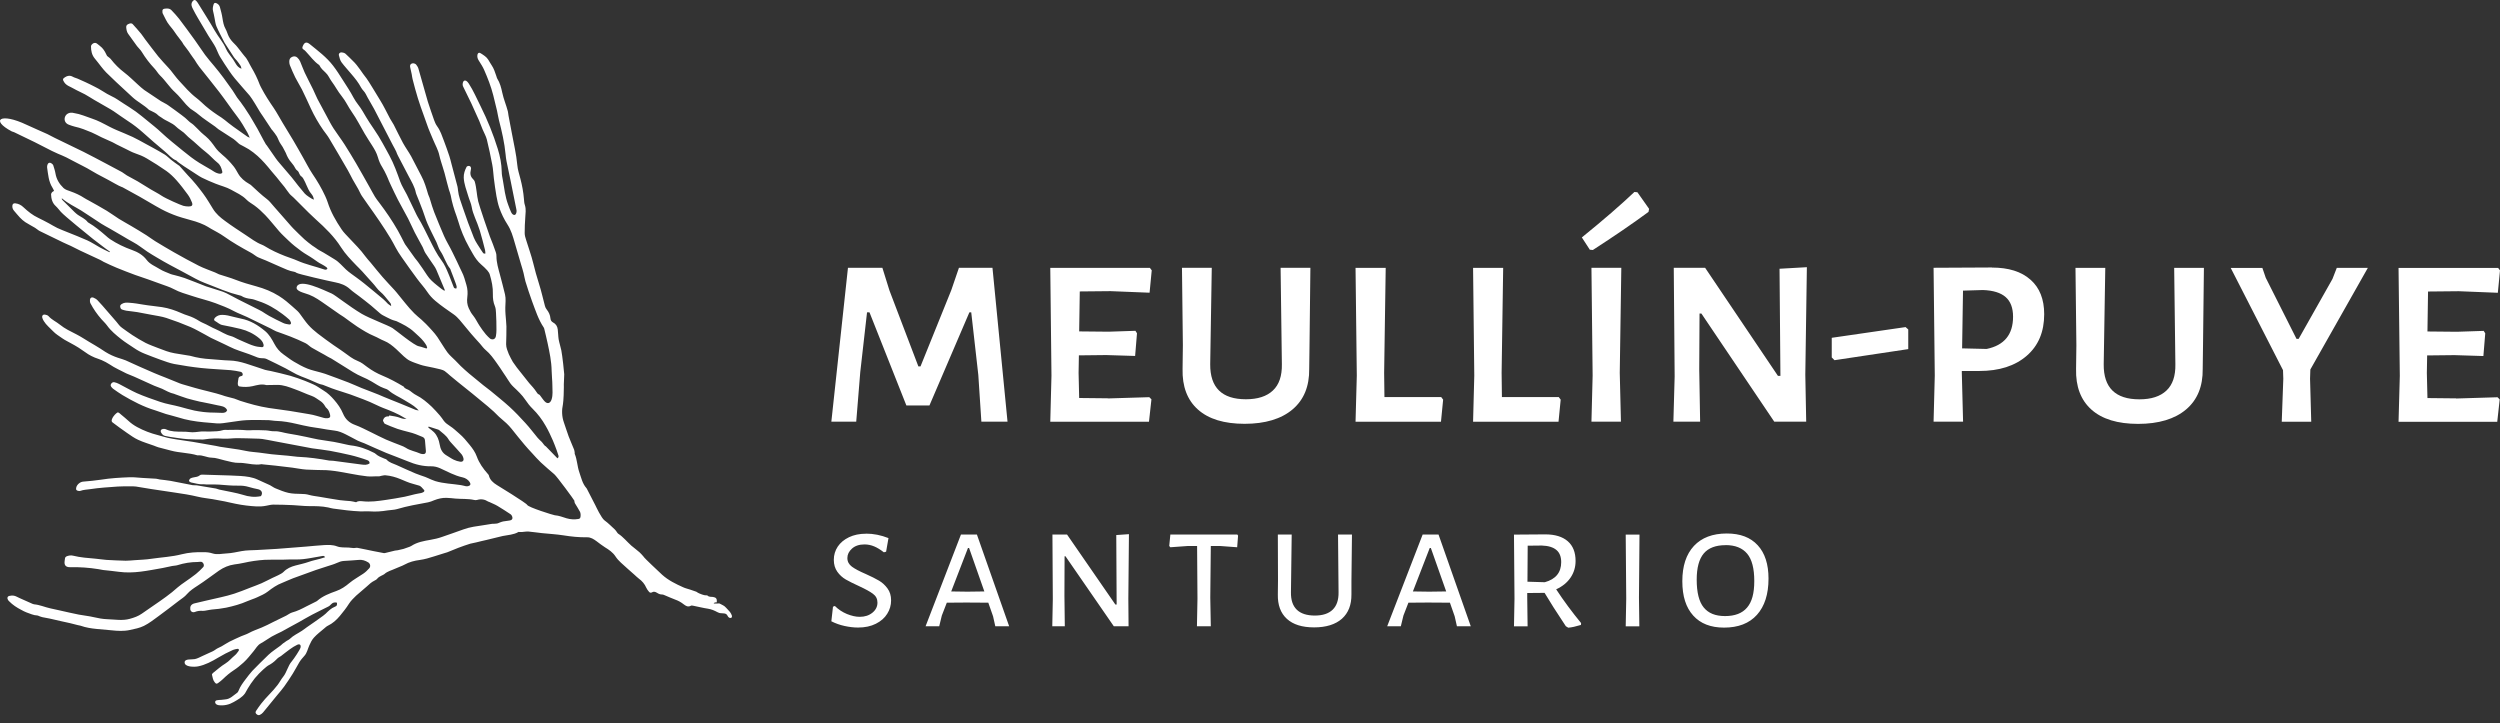
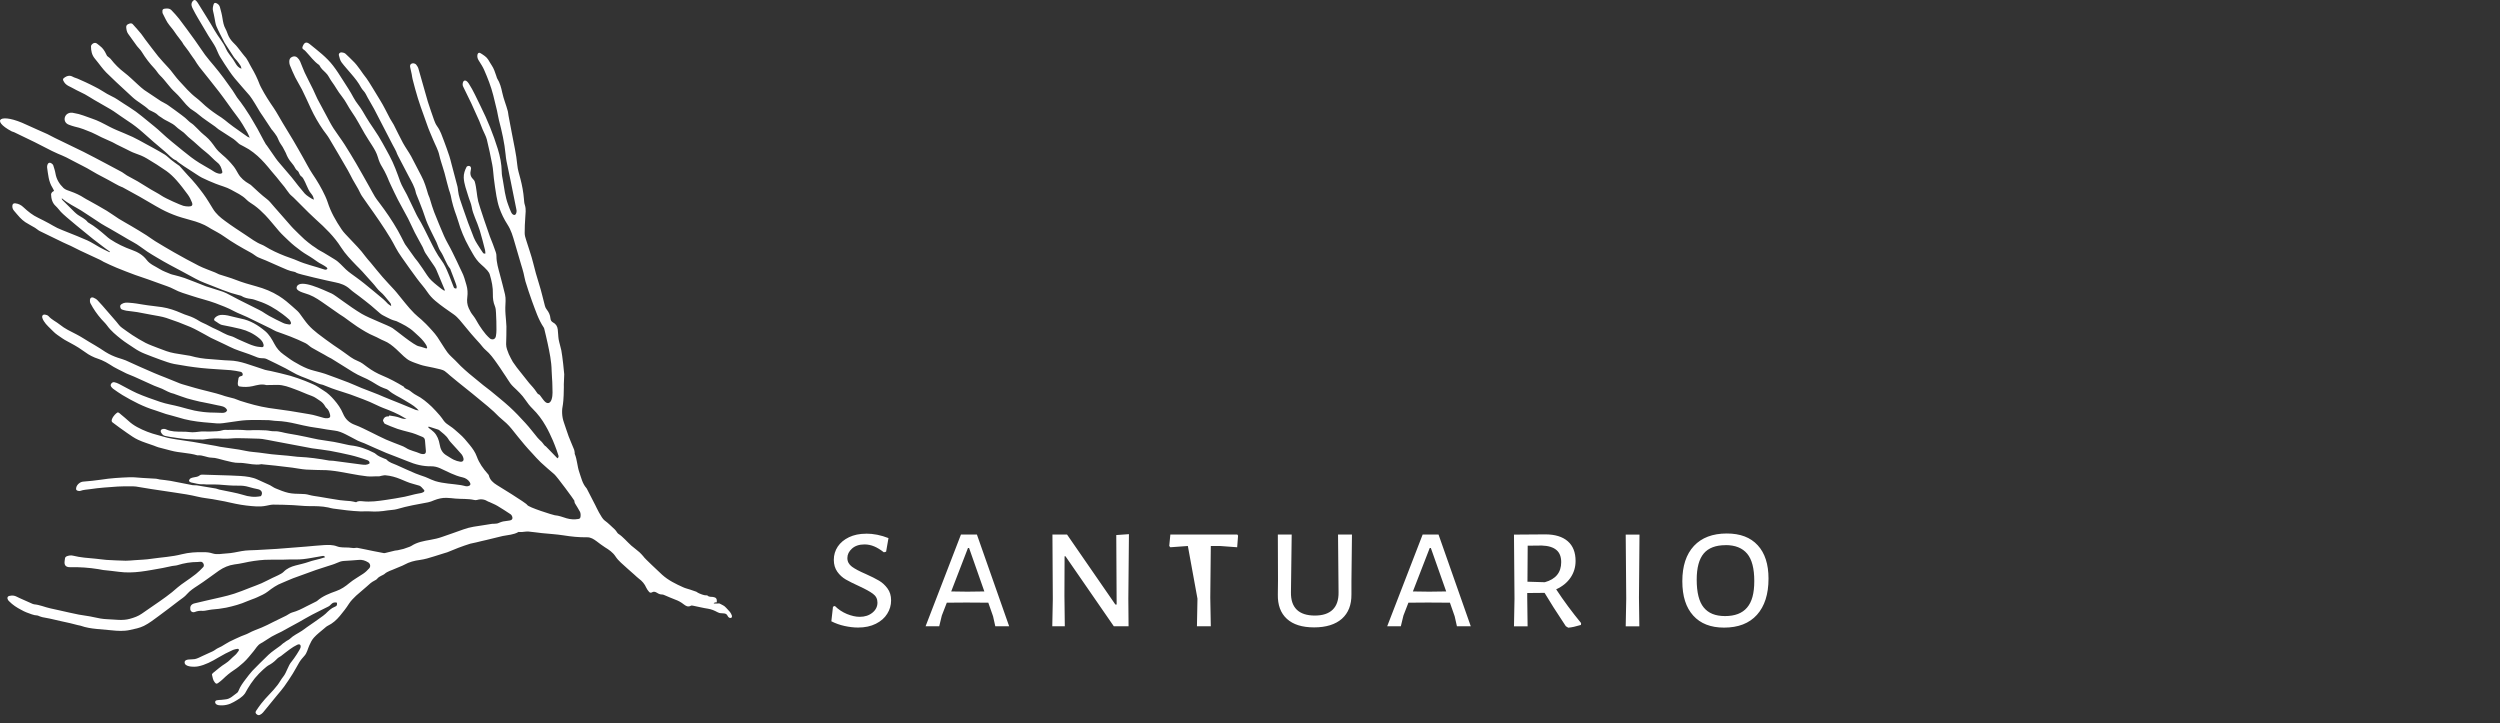
<svg xmlns="http://www.w3.org/2000/svg" width="242" height="70" viewBox="0 0 242 70" fill="none">
  <rect x="0" y="0" width="242" height="70" fill="#333333" stroke="none" />
-   <path d="M83.835 51.663C83.2 51.663 82.652 51.779 82.184 52.002C81.715 52.225 81.347 52.535 81.095 52.909C80.843 53.291 80.713 53.716 80.713 54.191C80.713 54.645 80.828 55.027 81.052 55.344C81.275 55.661 81.556 55.913 81.881 56.1C82.205 56.287 82.631 56.496 83.135 56.727C83.756 57.015 84.21 57.26 84.498 57.476C84.794 57.692 84.938 57.973 84.938 58.333C84.938 58.715 84.779 59.039 84.455 59.305C84.13 59.572 83.719 59.709 83.222 59.709C82.84 59.709 82.429 59.615 81.982 59.435C81.535 59.248 81.145 58.988 80.814 58.657L80.633 58.729L80.475 60.141C80.871 60.342 81.29 60.494 81.751 60.594C82.213 60.695 82.645 60.746 83.063 60.746C83.727 60.746 84.304 60.623 84.787 60.378C85.27 60.133 85.638 59.816 85.883 59.413C86.135 59.017 86.258 58.585 86.258 58.117C86.258 57.649 86.142 57.281 85.912 56.964C85.681 56.647 85.407 56.395 85.09 56.208C84.772 56.021 84.347 55.805 83.813 55.567C83.208 55.308 82.76 55.07 82.465 54.854C82.176 54.638 82.025 54.364 82.025 54.019C82.025 53.673 82.176 53.37 82.472 53.104C82.768 52.837 83.171 52.7 83.683 52.7C84.008 52.7 84.318 52.765 84.614 52.888C84.909 53.01 85.227 53.205 85.558 53.464L85.775 53.406L86.005 52.088C85.277 51.8 84.556 51.656 83.828 51.656M94.557 51.742H93.021L89.596 60.623H90.916L91.168 59.586L91.651 58.34L93.54 58.326L95.668 58.34L96.129 59.658L96.345 60.623H97.686L94.564 51.742H94.557ZM93.648 57.274L92.077 57.252L93.699 53.046H93.807L95.285 57.252L93.641 57.274H93.648ZM109.288 51.706L108.055 51.793L108.091 58.52H107.969L103.289 51.742H101.876L101.912 58.002L101.861 60.623H103.073L103.037 57.663L103.051 53.846H103.138L107.817 60.623H109.245L109.223 57.965L109.281 51.706H109.288ZM119.773 51.742H113.29L113.182 52.852L113.29 52.974L114.985 52.852H115.879L115.915 57.951L115.864 60.623H117.206L117.155 57.843L117.206 52.852H118.1L119.758 52.974L119.845 51.85L119.773 51.742ZM130.877 51.742H129.521L129.572 57.324C129.586 58.074 129.392 58.642 129.002 59.017C128.613 59.399 128.029 59.586 127.272 59.586C126.515 59.586 125.916 59.399 125.527 59.017C125.137 58.635 124.95 58.074 124.964 57.324L125.036 51.742H123.695L123.71 56.186L123.695 57.541C123.674 58.563 123.962 59.348 124.568 59.903C125.173 60.458 126.053 60.731 127.207 60.731C128.36 60.731 129.269 60.45 129.896 59.896C130.524 59.334 130.827 58.556 130.819 57.541V56.258L130.87 51.742H130.877ZM139.249 51.742H137.713L134.28 60.623H135.6L135.852 59.586L136.335 58.34L138.225 58.326L140.352 58.34L140.813 59.658L141.03 60.623H142.371L139.249 51.742ZM138.34 57.274L136.768 57.252L138.398 53.046H138.506L139.991 57.252L138.347 57.274H138.34ZM150.641 57.044C151.24 56.77 151.701 56.395 152.026 55.92C152.35 55.445 152.516 54.904 152.516 54.299C152.516 53.471 152.264 52.83 151.759 52.391C151.254 51.951 150.526 51.728 149.589 51.728L146.553 51.75L146.603 57.958L146.553 60.63H147.872L147.836 57.85V57.404L149.516 57.389C149.978 58.174 150.663 59.248 151.571 60.616L151.802 60.76C152.127 60.739 152.538 60.645 153.035 60.494L153.05 60.313C152.17 59.24 151.362 58.153 150.641 57.051M147.872 52.823L149.25 52.808C149.884 52.83 150.353 52.974 150.663 53.241C150.973 53.5 151.124 53.896 151.124 54.415C151.124 55.416 150.598 56.064 149.538 56.359L147.858 56.309L147.88 52.83L147.872 52.823ZM158.71 51.75H157.369L157.419 57.958L157.369 60.63H158.688L158.652 57.85L158.703 51.75H158.71ZM167.154 51.642C165.784 51.642 164.724 52.045 163.974 52.844C163.224 53.651 162.849 54.789 162.849 56.258C162.849 57.728 163.202 58.808 163.902 59.586C164.601 60.364 165.596 60.753 166.887 60.753C168.264 60.753 169.331 60.342 170.074 59.514C170.817 58.686 171.192 57.519 171.192 56.006C171.192 54.616 170.845 53.536 170.146 52.78C169.447 52.016 168.452 51.642 167.154 51.642ZM167.031 52.765C167.968 52.765 168.668 53.046 169.129 53.601C169.591 54.155 169.814 55.041 169.814 56.244C169.814 57.447 169.584 58.268 169.115 58.815C168.653 59.363 167.94 59.636 166.988 59.636C166.036 59.636 165.373 59.356 164.918 58.801C164.464 58.246 164.241 57.346 164.241 56.107C164.241 54.955 164.471 54.112 164.926 53.572C165.38 53.039 166.086 52.772 167.024 52.772" fill="white" />
-   <path d="M96.071 25.921H92.826L92.084 28.089L89.106 35.465H88.897L86.099 28.118L85.414 25.921H82.083L80.475 40.816H82.883L83.272 36.034L83.929 30.236H84.167L87.736 39.246H89.971L93.836 30.236H94.016L94.701 36.3L94.997 40.816H97.528L96.071 25.921ZM107.233 38.555L104.464 38.526L104.407 36.091L104.436 34.399L107.082 34.37L109.88 34.456L110.06 32.26L109.909 32.022L107.32 32.108L104.464 32.08L104.522 28.212L107.5 28.183L111.279 28.334L111.488 26.166L111.307 25.928H101.667L101.782 36.365L101.667 40.823H111.221L111.459 38.655L111.25 38.447L107.233 38.569V38.555ZM126.846 25.921H123.962L124.085 35.256C124.106 36.387 123.818 37.236 123.219 37.798C122.621 38.367 121.748 38.648 120.602 38.648C118.28 38.648 117.134 37.517 117.148 35.256L117.299 25.921H114.415L114.502 33.412L114.473 35.702C114.43 37.409 114.927 38.72 115.958 39.642C116.989 40.564 118.496 41.025 120.479 41.025C122.462 41.025 124.027 40.557 125.123 39.628C126.219 38.699 126.753 37.388 126.731 35.702L126.76 33.506L126.846 25.928V25.921ZM139.523 38.439H134.014L133.985 36.091L134.136 25.928H131.216L131.338 36.365L131.216 40.823H139.486L139.696 38.684L139.515 38.447L139.523 38.439ZM150.894 38.439H145.385L145.356 36.091L145.507 25.928H142.594L142.71 36.365L142.594 40.823H150.865L151.074 38.684L150.894 38.447V38.439ZM156.936 25.921H154.052L154.167 36.358L154.052 40.816H156.907L156.792 36.091L156.943 25.928L156.936 25.921ZM158.212 18.582C156.9 19.828 155.206 21.297 153.122 22.983L153.893 24.171L154.189 24.2C156.215 22.889 158.011 21.665 159.575 20.512L159.633 20.217L158.501 18.611L158.205 18.582H158.212ZM174.905 25.864L172.259 26.015L172.345 36.387H172.107L165.055 25.921H162.02L162.106 36.444L161.984 40.816H164.572L164.486 35.76L164.515 30.351H164.695L171.747 40.816H174.84L174.754 36.264L174.905 25.856V25.864ZM184.459 31.662L177.313 32.699V34.6L177.58 34.867L184.719 33.794V31.892L184.452 31.654L184.459 31.662ZM192.823 25.892L187.17 25.921L187.286 36.358L187.17 40.816H190.026L189.903 36.091V35.911H191.598C193.523 35.911 195.052 35.422 196.184 34.442C197.316 33.462 197.878 32.123 197.878 30.416C197.878 28.968 197.438 27.852 196.551 27.074C195.672 26.289 194.424 25.9 192.816 25.9M192.312 33.779L189.932 33.722L190.019 28.133L191.951 28.075C192.946 28.111 193.674 28.341 194.15 28.759C194.626 29.177 194.864 29.811 194.864 30.661C194.864 32.382 194.013 33.426 192.304 33.779M213.345 25.928H210.461L210.576 35.263C210.598 36.394 210.309 37.244 209.711 37.806C209.112 38.374 208.24 38.655 207.093 38.655C204.771 38.655 203.618 37.525 203.639 35.263L203.791 25.928H200.907L200.993 33.419L200.964 35.71C200.921 37.417 201.419 38.727 202.45 39.649C203.481 40.571 204.988 41.032 206.971 41.032C208.954 41.032 210.518 40.564 211.614 39.635C212.71 38.706 213.244 37.395 213.222 35.71L213.251 33.513L213.338 25.936L213.345 25.928ZM223.642 35.767L229.208 25.928H226.201L225.783 27.002L222.51 32.8H222.301L219.323 26.886L218.998 25.936H215.934L220.995 35.832L221.024 36.66L220.873 40.823H223.728L223.613 36.66L223.642 35.767ZM237.746 38.562L234.977 38.533L234.919 36.099L234.948 34.406L237.594 34.377L240.392 34.464L240.572 32.267L240.421 32.029L237.832 32.115L234.977 32.087L235.034 28.219L238.012 28.19L241.791 28.341L242 26.173L241.82 25.936H232.179L232.302 36.372L232.179 40.831H241.733L241.971 38.663L241.762 38.454L237.746 38.576V38.562Z" fill="white" />
+   <path d="M83.835 51.663C83.2 51.663 82.652 51.779 82.184 52.002C81.715 52.225 81.347 52.535 81.095 52.909C80.843 53.291 80.713 53.716 80.713 54.191C80.713 54.645 80.828 55.027 81.052 55.344C81.275 55.661 81.556 55.913 81.881 56.1C82.205 56.287 82.631 56.496 83.135 56.727C83.756 57.015 84.21 57.26 84.498 57.476C84.794 57.692 84.938 57.973 84.938 58.333C84.938 58.715 84.779 59.039 84.455 59.305C84.13 59.572 83.719 59.709 83.222 59.709C82.84 59.709 82.429 59.615 81.982 59.435C81.535 59.248 81.145 58.988 80.814 58.657L80.633 58.729L80.475 60.141C80.871 60.342 81.29 60.494 81.751 60.594C82.213 60.695 82.645 60.746 83.063 60.746C83.727 60.746 84.304 60.623 84.787 60.378C85.27 60.133 85.638 59.816 85.883 59.413C86.135 59.017 86.258 58.585 86.258 58.117C86.258 57.649 86.142 57.281 85.912 56.964C85.681 56.647 85.407 56.395 85.09 56.208C84.772 56.021 84.347 55.805 83.813 55.567C83.208 55.308 82.76 55.07 82.465 54.854C82.176 54.638 82.025 54.364 82.025 54.019C82.025 53.673 82.176 53.37 82.472 53.104C82.768 52.837 83.171 52.7 83.683 52.7C84.008 52.7 84.318 52.765 84.614 52.888C84.909 53.01 85.227 53.205 85.558 53.464L85.775 53.406L86.005 52.088C85.277 51.8 84.556 51.656 83.828 51.656M94.557 51.742H93.021L89.596 60.623H90.916L91.168 59.586L91.651 58.34L93.54 58.326L95.668 58.34L96.129 59.658L96.345 60.623H97.686L94.564 51.742H94.557ZM93.648 57.274L92.077 57.252L93.699 53.046H93.807L95.285 57.252L93.641 57.274H93.648ZM109.288 51.706L108.055 51.793L108.091 58.52H107.969L103.289 51.742H101.876L101.912 58.002L101.861 60.623H103.073L103.037 57.663L103.051 53.846H103.138L107.817 60.623H109.245L109.223 57.965L109.281 51.706H109.288ZM119.773 51.742H113.29L113.182 52.852L113.29 52.974L114.985 52.852L115.915 57.951L115.864 60.623H117.206L117.155 57.843L117.206 52.852H118.1L119.758 52.974L119.845 51.85L119.773 51.742ZM130.877 51.742H129.521L129.572 57.324C129.586 58.074 129.392 58.642 129.002 59.017C128.613 59.399 128.029 59.586 127.272 59.586C126.515 59.586 125.916 59.399 125.527 59.017C125.137 58.635 124.95 58.074 124.964 57.324L125.036 51.742H123.695L123.71 56.186L123.695 57.541C123.674 58.563 123.962 59.348 124.568 59.903C125.173 60.458 126.053 60.731 127.207 60.731C128.36 60.731 129.269 60.45 129.896 59.896C130.524 59.334 130.827 58.556 130.819 57.541V56.258L130.87 51.742H130.877ZM139.249 51.742H137.713L134.28 60.623H135.6L135.852 59.586L136.335 58.34L138.225 58.326L140.352 58.34L140.813 59.658L141.03 60.623H142.371L139.249 51.742ZM138.34 57.274L136.768 57.252L138.398 53.046H138.506L139.991 57.252L138.347 57.274H138.34ZM150.641 57.044C151.24 56.77 151.701 56.395 152.026 55.92C152.35 55.445 152.516 54.904 152.516 54.299C152.516 53.471 152.264 52.83 151.759 52.391C151.254 51.951 150.526 51.728 149.589 51.728L146.553 51.75L146.603 57.958L146.553 60.63H147.872L147.836 57.85V57.404L149.516 57.389C149.978 58.174 150.663 59.248 151.571 60.616L151.802 60.76C152.127 60.739 152.538 60.645 153.035 60.494L153.05 60.313C152.17 59.24 151.362 58.153 150.641 57.051M147.872 52.823L149.25 52.808C149.884 52.83 150.353 52.974 150.663 53.241C150.973 53.5 151.124 53.896 151.124 54.415C151.124 55.416 150.598 56.064 149.538 56.359L147.858 56.309L147.88 52.83L147.872 52.823ZM158.71 51.75H157.369L157.419 57.958L157.369 60.63H158.688L158.652 57.85L158.703 51.75H158.71ZM167.154 51.642C165.784 51.642 164.724 52.045 163.974 52.844C163.224 53.651 162.849 54.789 162.849 56.258C162.849 57.728 163.202 58.808 163.902 59.586C164.601 60.364 165.596 60.753 166.887 60.753C168.264 60.753 169.331 60.342 170.074 59.514C170.817 58.686 171.192 57.519 171.192 56.006C171.192 54.616 170.845 53.536 170.146 52.78C169.447 52.016 168.452 51.642 167.154 51.642ZM167.031 52.765C167.968 52.765 168.668 53.046 169.129 53.601C169.591 54.155 169.814 55.041 169.814 56.244C169.814 57.447 169.584 58.268 169.115 58.815C168.653 59.363 167.94 59.636 166.988 59.636C166.036 59.636 165.373 59.356 164.918 58.801C164.464 58.246 164.241 57.346 164.241 56.107C164.241 54.955 164.471 54.112 164.926 53.572C165.38 53.039 166.086 52.772 167.024 52.772" fill="white" />
  <path d="M41.487 41.299C41.487 41.299 41.465 41.349 41.451 41.371C41.48 41.4 41.508 41.421 41.537 41.45C41.696 41.58 41.869 41.688 42.006 41.832C42.331 42.163 42.482 42.581 42.561 43.027C42.633 43.474 42.814 43.848 43.225 44.086C43.463 44.223 43.686 44.389 43.931 44.504C44.119 44.597 44.328 44.655 44.537 44.691C44.804 44.734 44.934 44.569 44.847 44.309C44.811 44.194 44.761 44.072 44.688 43.985C44.4 43.647 44.09 43.323 43.794 42.991C43.657 42.84 43.513 42.696 43.412 42.523C43.189 42.141 42.821 41.911 42.504 41.63C42.453 41.587 42.374 41.572 42.309 41.551C42.136 41.493 41.963 41.443 41.79 41.385C41.689 41.356 41.588 41.32 41.487 41.291M37.68 40.218C38.047 40.276 38.422 40.319 38.776 40.463C38.949 40.535 39.151 40.557 39.352 40.557C39.288 40.521 39.223 40.485 39.165 40.449C38.509 40.045 37.795 39.757 37.074 39.484C36.641 39.318 36.23 39.087 35.798 38.907C35.38 38.727 34.947 38.569 34.521 38.41C34.319 38.331 34.125 38.259 33.923 38.187C33.62 38.086 33.31 37.986 33 37.885C32.712 37.791 32.423 37.705 32.135 37.597C31.839 37.489 31.551 37.359 31.255 37.251C31.169 37.222 31.082 37.208 30.988 37.186C30.815 37.15 29.935 36.725 29.625 36.617C29.315 36.502 28.998 36.379 28.702 36.235C28.349 36.062 28.01 35.846 27.664 35.666C27.051 35.357 26.438 35.047 25.811 34.752C25.66 34.68 25.472 34.672 25.306 34.672C25.039 34.672 24.809 34.557 24.578 34.464C23.958 34.204 23.316 34.031 22.696 33.779C22.379 33.65 22.076 33.484 21.766 33.34C21.319 33.131 20.864 32.922 20.425 32.706C20.223 32.605 20.035 32.483 19.841 32.382C19.372 32.137 18.918 31.863 18.434 31.654C17.67 31.33 16.891 31.035 16.098 30.776C15.637 30.625 15.146 30.567 14.671 30.473C14.209 30.387 13.755 30.293 13.293 30.214C12.947 30.156 12.587 30.128 12.241 30.077C12.104 30.055 11.967 30.012 11.83 29.969C11.693 29.926 11.656 29.818 11.635 29.688C11.613 29.551 11.7 29.486 11.793 29.422C12.017 29.278 12.262 29.285 12.5 29.306C12.976 29.335 13.438 29.415 13.906 29.494C14.498 29.595 15.096 29.638 15.687 29.731C16.343 29.832 16.963 30.048 17.569 30.315C17.771 30.401 17.98 30.488 18.197 30.552C18.586 30.675 18.947 30.855 19.285 31.071C19.487 31.201 19.718 31.287 19.942 31.395C20.252 31.546 20.547 31.727 20.864 31.856C21.369 32.072 21.816 32.396 22.357 32.533C22.588 32.591 22.797 32.728 23.02 32.828C23.23 32.922 23.446 33.023 23.655 33.109C23.958 33.239 24.268 33.383 24.585 33.477C24.823 33.556 25.076 33.585 25.328 33.606C25.494 33.621 25.551 33.52 25.508 33.34C25.45 33.088 25.285 32.908 25.097 32.749C24.571 32.31 23.958 32.007 23.294 31.842C22.718 31.705 22.126 31.575 21.542 31.467C21.254 31.417 21.066 31.208 20.828 31.078C20.677 30.999 20.706 30.855 20.843 30.725C21.03 30.552 21.261 30.473 21.513 30.48C21.694 30.48 21.881 30.502 22.054 30.538C22.48 30.632 22.898 30.754 23.323 30.841C24.232 31.013 24.982 31.482 25.674 32.058C26.063 32.389 26.323 32.836 26.561 33.289C26.777 33.7 27.066 34.046 27.448 34.312C27.779 34.543 28.097 34.802 28.443 35.004C28.868 35.256 29.308 35.501 29.762 35.681C30.173 35.846 30.613 35.933 31.039 36.055C31.183 36.099 31.334 36.135 31.471 36.185C32.221 36.459 32.978 36.732 33.721 37.02C34.147 37.186 34.557 37.38 34.983 37.553C35.718 37.849 36.468 38.108 37.189 38.432C37.709 38.663 38.242 38.843 38.761 39.066C39.244 39.275 39.735 39.469 40.225 39.671C40.297 39.7 40.384 39.707 40.535 39.736C40.441 39.642 40.398 39.592 40.355 39.548C39.98 39.196 39.526 38.972 39.1 38.706C38.61 38.403 38.069 38.187 37.629 37.798C37.499 37.683 37.319 37.625 37.146 37.568C36.721 37.416 36.36 37.157 35.978 36.934C35.69 36.761 35.387 36.617 35.084 36.487C34.456 36.221 33.894 35.846 33.324 35.486C32.906 35.227 32.481 34.961 32.063 34.701C31.933 34.622 31.789 34.579 31.666 34.492C31.493 34.37 30.541 33.88 30.181 33.657C29.964 33.527 29.791 33.325 29.568 33.217C29.099 32.987 28.616 32.778 28.126 32.584C27.664 32.396 27.195 32.252 26.727 32.072C26.547 32 26.388 31.892 26.215 31.806C25.45 31.431 24.686 31.057 23.922 30.689C23.504 30.488 23.056 30.336 22.653 30.12C22.076 29.803 21.456 29.573 20.843 29.342C20.1 29.069 19.329 28.896 18.579 28.644C17.987 28.449 17.375 28.291 16.812 27.981C16.408 27.765 15.947 27.635 15.514 27.47C15.146 27.333 14.771 27.196 14.396 27.066C13.957 26.915 13.517 26.771 13.077 26.613C12.479 26.389 11.887 26.166 11.296 25.921C10.863 25.748 10.445 25.54 10.027 25.345C9.912 25.287 9.803 25.201 9.681 25.151C9.046 24.855 8.412 24.56 7.777 24.265C7.467 24.121 7.164 23.948 6.854 23.804C6.609 23.688 6.349 23.588 6.104 23.465C5.347 23.098 4.59 22.738 3.84 22.363C3.682 22.284 3.552 22.147 3.393 22.053C3.083 21.866 2.751 21.701 2.449 21.506C2.254 21.376 2.081 21.218 1.922 21.052C1.727 20.851 1.554 20.62 1.367 20.411C1.244 20.274 1.187 20.123 1.194 19.936C1.208 19.741 1.295 19.662 1.497 19.684C1.8 19.72 2.052 19.849 2.275 20.066C2.708 20.469 3.162 20.836 3.703 21.088C4.049 21.254 4.388 21.434 4.727 21.614C5.001 21.758 5.268 21.938 5.549 22.068C5.859 22.212 6.184 22.334 6.501 22.464C7.15 22.73 7.806 22.975 8.441 23.264C8.873 23.458 9.27 23.732 9.688 23.962C9.991 24.128 10.301 24.265 10.604 24.416C10.618 24.401 10.625 24.38 10.64 24.358C10.488 24.25 10.337 24.149 10.193 24.041C9.803 23.746 9.414 23.458 9.032 23.155C8.412 22.651 6.277 20.937 5.888 20.505C5.722 20.325 5.585 20.123 5.405 19.957C5.059 19.648 4.958 19.244 4.943 18.805C4.943 18.74 4.994 18.661 5.044 18.603C5.088 18.553 5.16 18.524 5.232 18.481C5.181 18.373 5.145 18.265 5.08 18.171C4.698 17.573 4.662 16.889 4.561 16.219C4.554 16.147 4.561 16.075 4.576 16.011C4.612 15.895 4.648 15.773 4.799 15.751C4.9 15.737 5.116 15.881 5.153 15.996C5.232 16.255 5.326 16.522 5.369 16.788C5.463 17.357 5.751 17.818 6.148 18.2C6.321 18.366 6.587 18.438 6.825 18.524C7.294 18.69 7.748 18.892 8.167 19.172C8.296 19.266 8.455 19.324 8.592 19.41C9.176 19.734 9.76 20.058 10.337 20.404C10.734 20.642 11.108 20.93 11.498 21.175C11.895 21.42 12.306 21.643 12.709 21.881C13.207 22.176 13.704 22.471 14.187 22.781C14.469 22.961 14.735 23.17 15.017 23.343C15.622 23.71 16.228 24.077 16.841 24.423C17.634 24.87 18.434 25.316 19.249 25.727C19.754 25.979 20.295 26.159 20.821 26.375C20.951 26.425 21.074 26.505 21.203 26.555C21.737 26.735 22.292 26.879 22.819 27.088C23.475 27.347 24.145 27.535 24.823 27.722C25.587 27.931 26.323 28.226 27.001 28.651C27.253 28.809 27.491 28.982 27.715 29.162C28.082 29.465 28.436 29.782 28.789 30.099C28.875 30.178 28.955 30.279 29.027 30.372C29.294 30.725 29.539 31.107 29.834 31.438C30.108 31.748 30.426 32.029 30.75 32.281C31.241 32.67 31.76 33.03 32.272 33.398C32.502 33.563 32.74 33.714 32.971 33.873C33.087 33.952 33.202 34.038 33.317 34.118C33.735 34.42 34.139 34.752 34.622 34.939C34.983 35.076 35.257 35.306 35.553 35.529C36.007 35.868 36.504 36.149 37.031 36.365C37.73 36.653 38.401 37.02 39.05 37.409C39.057 37.409 39.071 37.416 39.078 37.424C39.201 37.661 39.475 37.669 39.663 37.813C39.864 37.964 40.059 38.13 40.283 38.245C40.859 38.533 41.335 38.944 41.797 39.376C42.078 39.642 42.323 39.937 42.583 40.225C42.72 40.384 42.835 40.557 42.958 40.73C43.109 40.946 43.354 41.104 43.578 41.255C43.895 41.457 44.155 41.717 44.443 41.961C44.833 42.293 45.157 42.682 45.474 43.078C45.748 43.416 46.001 43.769 46.152 44.187C46.383 44.828 46.772 45.368 47.219 45.872C47.263 45.916 47.306 45.966 47.32 46.016C47.421 46.456 47.731 46.722 48.092 46.946C48.128 46.967 50.954 48.696 51.034 48.876C51.135 49.106 53.557 49.863 53.702 49.877C54.105 49.906 54.473 50.057 54.848 50.172C55.223 50.28 55.605 50.302 55.987 50.237C56.045 50.23 56.117 50.201 56.146 50.158C56.24 50.007 56.211 49.682 56.153 49.56C56.002 49.265 55.807 48.984 55.641 48.696C55.605 48.631 55.612 48.544 55.598 48.465C55.591 48.408 53.918 46.132 53.658 45.908C53.219 45.534 52.779 45.159 52.353 44.763C52.058 44.489 51.791 44.172 51.517 43.877C51.264 43.603 51.005 43.33 50.767 43.042C50.342 42.538 49.931 42.026 49.52 41.508C49.209 41.119 48.834 40.787 48.452 40.47C48.359 40.391 48.265 40.312 48.185 40.225C47.493 39.441 43.888 36.667 43.578 36.365C43.412 36.199 43.225 36.07 43.044 35.918C42.792 35.695 41.191 35.486 40.708 35.313C40.362 35.191 40.009 35.083 39.684 34.924C39.468 34.824 39.28 34.658 39.093 34.499C38.833 34.269 38.603 34.017 38.343 33.786C37.99 33.469 37.622 33.167 37.168 32.987C36.85 32.864 36.555 32.67 36.237 32.54C35.646 32.295 35.105 31.957 34.572 31.611C34.139 31.33 33.735 31.006 33.317 30.711C33.18 30.61 33.029 30.531 32.885 30.43C32.416 30.106 31.954 29.782 31.493 29.458C30.995 29.112 30.498 28.752 29.928 28.529C29.481 28.349 28.558 28.197 28.731 27.751C29.056 26.944 31.327 28.082 32.106 28.413C32.438 28.557 33.829 29.674 35.005 30.372C35.791 30.833 37.535 31.474 37.99 31.755C38.271 31.928 40.102 33.462 40.55 33.52C40.694 33.541 40.838 33.599 40.982 33.642C41.083 33.671 41.184 33.707 41.285 33.736C41.307 33.714 41.328 33.693 41.35 33.671C41.321 33.585 41.314 33.498 41.27 33.426C41.198 33.297 41.105 33.174 41.011 33.052C40.744 32.706 40.398 32.432 40.088 32.137C39.59 31.669 38.992 31.381 38.386 31.093C38.343 31.071 38.293 31.064 38.242 31.049C38.112 31.006 37.968 30.977 37.846 30.913C37.579 30.79 37.319 30.653 37.059 30.517C36.959 30.466 36.872 30.401 36.785 30.329C36.49 30.077 36.209 29.818 35.913 29.573C35.538 29.263 35.149 28.968 34.767 28.673C34.471 28.442 34.154 28.241 33.88 27.988C33.469 27.607 32.964 27.427 32.438 27.326C31.832 27.21 28.832 26.519 28.702 26.411C28.645 26.361 28.558 26.325 28.486 26.31C28.003 26.238 27.578 26.022 27.145 25.835C26.669 25.626 26.2 25.41 25.724 25.208C25.472 25.1 25.212 25.014 24.967 24.898C24.787 24.812 24.636 24.675 24.463 24.567C24.405 24.531 24.347 24.488 24.282 24.459C23.381 23.969 22.494 23.465 21.658 22.867C21.276 22.594 20.843 22.385 20.432 22.147C20.223 22.025 20.021 21.888 19.805 21.787C19.509 21.65 19.213 21.528 18.903 21.434C18.334 21.254 17.75 21.124 17.187 20.93C16.654 20.743 16.127 20.519 15.63 20.253C14.916 19.871 14.231 19.439 13.524 19.043C12.991 18.74 12.443 18.445 11.902 18.15C11.858 18.128 11.808 18.099 11.765 18.092C11.57 18.042 10.734 17.545 10.481 17.415C10.128 17.221 9.76 17.04 9.407 16.846C9.075 16.666 8.758 16.464 8.433 16.284C8.123 16.111 7.799 15.96 7.489 15.794C7.128 15.607 6.775 15.413 6.414 15.233C6.155 15.103 5.874 14.995 5.607 14.88C5.412 14.793 5.217 14.707 5.03 14.613C4.468 14.332 3.912 14.037 3.35 13.756C2.701 13.432 2.038 13.122 1.381 12.805C1.309 12.769 1.23 12.755 1.151 12.726C-0.969 11.61 0.033 10.868 2.586 12.085C3.249 12.395 3.92 12.676 4.583 12.978C4.828 13.093 5.066 13.238 5.311 13.353C6.234 13.799 7.157 14.239 8.073 14.692C8.823 15.067 9.565 15.47 10.308 15.859C10.813 16.126 11.31 16.385 11.808 16.659C11.974 16.752 12.118 16.889 12.284 16.983C12.623 17.177 12.983 17.357 13.322 17.552C13.755 17.811 14.18 18.085 14.613 18.344C14.952 18.546 15.305 18.719 15.637 18.942C16.048 19.223 17.468 19.842 17.742 19.922C17.915 19.972 18.103 19.986 18.283 19.986C18.579 19.986 18.687 19.864 18.579 19.59C18.478 19.331 18.348 19.064 18.182 18.841C17.829 18.358 17.468 17.883 17.072 17.437C16.783 17.113 16.459 16.803 16.105 16.551C15.493 16.119 14.858 15.722 14.216 15.341C13.856 15.125 13.459 14.966 13.055 14.829C12.76 14.728 12.486 14.57 12.204 14.433C11.887 14.282 11.57 14.123 11.253 13.965C11.123 13.9 11.008 13.821 10.878 13.763C10.532 13.605 10.171 13.454 9.825 13.288C9.508 13.137 9.198 12.957 8.873 12.82C8.34 12.597 7.806 12.38 7.236 12.258C7.042 12.215 6.847 12.136 6.66 12.071C5.917 11.797 6.256 10.688 7.179 10.947C7.777 11.034 8.325 11.286 8.888 11.473C9.176 11.566 9.457 11.689 9.731 11.819C10.034 11.963 10.322 12.128 10.625 12.28C10.842 12.388 11.058 12.496 11.282 12.589C11.801 12.812 12.334 13.021 12.846 13.259C13.279 13.461 13.69 13.706 14.108 13.929C14.317 14.037 14.519 14.152 14.721 14.26C15.125 14.491 15.543 14.707 15.932 14.952C16.156 15.088 16.336 15.29 16.545 15.456C16.791 15.65 17.043 15.838 17.302 16.011C17.324 16.025 17.346 16.039 17.36 16.047L18.088 16.86C18.124 16.904 18.153 16.94 18.197 16.983C18.73 17.53 19.206 18.121 19.66 18.733C19.855 18.992 20.028 19.266 20.201 19.54C20.345 19.763 20.482 19.986 20.612 20.21C20.908 20.699 21.333 21.059 21.78 21.384C22.429 21.866 23.107 22.305 23.785 22.752C24.29 23.083 24.773 23.465 25.349 23.688C25.443 23.724 25.537 23.775 25.623 23.825C26.244 24.214 26.914 24.517 27.592 24.783C27.989 24.942 28.4 25.057 28.782 25.23C29.611 25.597 30.498 25.784 31.349 26.073C31.457 26.108 31.587 26.152 31.695 26.015C31.666 25.964 31.652 25.9 31.608 25.871C31.457 25.77 31.313 25.662 31.147 25.583C30.844 25.439 30.584 25.23 30.31 25.043C29.935 24.783 29.524 24.574 29.157 24.301C28.731 23.991 28.313 23.66 27.938 23.299C27.628 22.997 27.296 22.702 27.015 22.378C26.561 21.859 26.143 21.312 25.667 20.815C25.335 20.469 24.989 20.152 24.6 19.871C24.354 19.691 24.073 19.547 23.864 19.331C23.439 18.892 22.884 18.654 22.372 18.366C21.91 18.106 21.369 17.984 20.872 17.782C20.425 17.602 19.97 17.415 19.545 17.199C19.213 17.026 18.91 16.796 18.593 16.601C18.492 16.536 17.194 15.722 17.079 15.542C16.61 15.362 16.315 14.952 15.94 14.649C15.226 14.059 14.519 13.439 13.827 12.82C13.38 12.424 12.911 12.056 12.406 11.732C11.931 11.43 11.476 11.084 11 10.767C10.806 10.637 10.604 10.522 10.402 10.407C9.969 10.162 9.537 9.917 9.111 9.665C8.816 9.492 8.527 9.298 8.224 9.132C7.871 8.938 7.489 8.786 7.143 8.585C6.818 8.39 6.422 8.297 6.205 7.944C6.054 7.706 6.054 7.627 6.292 7.475C6.544 7.31 6.789 7.281 7.063 7.439C7.2 7.519 7.366 7.547 7.51 7.612C7.77 7.72 8.03 7.843 8.282 7.958C8.585 8.102 8.88 8.239 9.176 8.397C9.421 8.52 9.659 8.649 9.897 8.801C10.207 8.995 10.51 9.182 10.842 9.334C11.21 9.499 11.534 9.751 11.88 9.968C12.306 10.241 12.738 10.508 13.149 10.803C13.531 11.084 13.899 11.386 14.267 11.689C14.721 12.063 15.19 12.424 15.615 12.827C16.286 13.461 17.014 14.023 17.721 14.606C18.225 15.017 18.745 15.427 19.307 15.773C19.668 15.996 20.043 16.198 20.403 16.414C20.627 16.544 20.828 16.716 21.088 16.781C21.16 16.803 21.247 16.824 21.319 16.817C21.506 16.796 21.557 16.731 21.506 16.551C21.42 16.248 21.333 15.967 21.059 15.751C20.663 15.441 20.338 15.038 19.934 14.728C19.386 14.311 18.91 13.806 18.37 13.382C18.16 13.223 17.995 13.014 17.793 12.841C17.555 12.64 17.266 12.481 17.05 12.265C16.639 11.862 16.077 11.725 15.637 11.386C15.521 11.3 15.384 11.242 15.291 11.142C15.096 10.933 14.836 10.846 14.598 10.717C14.534 10.681 14.454 10.666 14.411 10.623C13.935 10.162 13.329 9.867 12.846 9.427C12.306 8.938 11.772 8.441 11.245 7.944C10.921 7.641 10.597 7.331 10.279 7.014C10.106 6.842 9.955 6.647 9.803 6.46C9.594 6.201 9.4 5.927 9.183 5.675C8.888 5.329 8.808 4.911 8.808 4.479C8.808 4.386 8.916 4.263 9.01 4.205C9.133 4.133 9.284 4.126 9.407 4.234C9.558 4.364 9.738 4.479 9.875 4.623C10.106 4.868 10.25 5.171 10.366 5.415C10.517 5.545 10.647 5.617 10.734 5.732C11.108 6.215 11.534 6.64 12.024 7.014C12.5 7.375 12.918 7.8 13.358 8.196C13.553 8.369 13.748 8.556 13.957 8.707C14.49 9.074 15.031 9.435 15.572 9.787C15.795 9.931 16.048 10.025 16.257 10.176C16.704 10.486 17.144 10.817 17.584 11.142C17.829 11.322 18.052 11.502 18.261 11.718C18.398 11.862 18.593 11.955 18.737 12.092C18.99 12.323 19.221 12.575 19.466 12.812C19.61 12.949 19.768 13.072 19.927 13.209C20.295 13.518 20.576 13.9 20.85 14.289C21.038 14.548 21.276 14.779 21.528 14.988C21.932 15.319 22.285 15.694 22.61 16.097C22.782 16.313 22.912 16.558 23.049 16.796C23.302 17.242 23.684 17.552 24.124 17.804C24.174 17.833 24.232 17.861 24.275 17.898C24.787 18.366 25.285 18.855 25.847 19.28C26.099 19.468 26.294 19.749 26.51 19.986C26.72 20.217 26.929 20.454 27.131 20.692C27.484 21.096 27.837 21.499 28.191 21.902C28.248 21.974 28.313 22.039 28.378 22.104C28.738 22.457 29.092 22.824 29.467 23.163C29.705 23.379 29.971 23.573 30.224 23.768C30.339 23.854 30.469 23.919 30.577 24.005C30.801 24.185 31.053 24.301 31.305 24.445C31.673 24.654 32.026 24.891 32.394 25.107C32.82 25.359 33.123 25.748 33.483 26.08C33.8 26.375 34.154 26.605 34.493 26.858C34.745 27.045 34.997 27.225 35.242 27.427C35.87 27.938 36.497 28.449 37.117 28.975C37.276 29.105 37.398 29.263 37.55 29.407C37.629 29.479 37.723 29.53 37.867 29.631C37.846 29.501 37.853 29.436 37.824 29.393C37.759 29.292 37.68 29.198 37.6 29.105C37.348 28.817 37.124 28.492 36.829 28.255C36.526 28.003 36.331 27.671 36.072 27.398C35.733 27.038 35.416 26.656 35.077 26.289C34.889 26.08 34.68 25.885 34.485 25.683C33.959 25.136 33.433 24.596 33.022 23.955C32.358 22.903 31.479 22.053 30.563 21.232C30.332 21.023 30.101 20.807 29.878 20.584C29.387 20.102 28.904 19.605 28.414 19.122C28.284 18.992 28.133 18.892 28.025 18.755C27.852 18.546 27.7 18.315 27.534 18.092C27.419 17.941 27.289 17.797 27.167 17.645C27.037 17.48 26.907 17.314 26.77 17.148C26.611 16.954 26.438 16.767 26.28 16.572C25.861 16.054 25.429 15.542 24.931 15.096C24.672 14.858 24.383 14.649 24.095 14.455C23.814 14.275 23.504 14.138 23.215 13.972C23.136 13.929 23.071 13.85 22.992 13.785C22.862 13.677 22.739 13.547 22.602 13.454C22.126 13.137 21.636 12.834 21.153 12.517C21.038 12.438 20.937 12.337 20.821 12.251C20.288 11.855 19.704 11.509 19.199 11.069C18.961 10.861 18.687 10.702 18.434 10.522C18.355 10.464 18.023 10.126 18.002 10.104C17.656 9.715 17.338 9.29 16.949 8.938C16.401 8.441 16.019 7.807 15.493 7.303C15.291 7.108 15.154 6.849 14.959 6.64C14.49 6.143 14.079 5.61 13.726 5.027C13.603 4.818 13.409 4.659 13.264 4.465C12.976 4.076 12.695 3.672 12.406 3.276C12.277 3.096 12.241 2.887 12.219 2.671C12.204 2.506 12.262 2.398 12.414 2.333C12.572 2.261 12.731 2.203 12.861 2.354C13.135 2.65 13.402 2.959 13.661 3.269C13.805 3.442 13.913 3.636 14.05 3.809C14.469 4.357 14.88 4.911 15.312 5.452C15.615 5.826 15.961 6.179 16.286 6.539C16.358 6.618 16.437 6.705 16.509 6.791C16.791 7.137 17.043 7.504 17.346 7.828C17.879 8.405 18.391 9.01 19.026 9.492C19.329 9.723 19.603 10.004 19.891 10.256C20.374 10.673 20.901 11.041 21.434 11.379C21.672 11.53 21.881 11.725 22.105 11.898C22.263 12.02 22.429 12.143 22.588 12.265C23.042 12.589 23.496 12.906 23.951 13.23C24.001 13.259 24.059 13.281 24.174 13.331C24.073 13.115 24.023 12.957 23.936 12.812C23.633 12.294 23.345 11.775 22.977 11.3C22.372 10.515 21.823 9.687 21.218 8.902C20.59 8.08 19.927 7.281 19.293 6.474C19.127 6.258 18.983 6.028 18.838 5.79C18.795 5.725 18.528 5.372 18.434 5.221C18.233 4.897 17.98 4.602 17.757 4.292C17.706 4.22 17.677 4.133 17.62 4.061C17.504 3.917 17.158 3.464 17.101 3.377C16.891 3.046 16.646 2.736 16.394 2.434C16.12 2.102 15.954 1.685 15.752 1.303C15.716 1.238 15.73 1.144 15.723 1.065C15.716 0.943 15.788 0.871 15.896 0.849C16.149 0.806 16.416 0.791 16.61 1C16.863 1.267 17.115 1.533 17.338 1.821C17.858 2.506 18.37 3.204 18.874 3.903C19.213 4.371 19.516 4.854 19.855 5.315C20.129 5.682 20.425 6.021 20.72 6.373C21.362 7.137 21.946 7.936 22.516 8.757C22.667 8.974 22.79 9.204 22.941 9.427C23.042 9.579 23.165 9.708 23.273 9.859C23.41 10.047 23.547 10.234 23.677 10.428C23.85 10.681 24.015 10.933 24.174 11.192C24.275 11.35 24.376 11.523 24.47 11.689C24.621 11.948 24.78 12.215 24.931 12.481C25.133 12.841 25.321 13.216 25.515 13.576C25.587 13.706 25.66 13.842 25.739 13.972C25.761 14.008 25.797 14.03 25.818 14.066C26.114 14.491 26.402 14.916 26.698 15.333C26.806 15.492 26.929 15.636 27.058 15.787C27.448 16.241 27.837 16.688 28.219 17.148C28.45 17.422 28.652 17.71 28.875 17.984C29.077 18.236 29.287 18.481 29.496 18.733C29.625 18.892 30.188 19.273 30.383 19.331C30.361 19.115 30.274 18.927 30.152 18.784C29.907 18.51 29.784 18.178 29.633 17.854C29.589 17.761 29.561 17.667 29.51 17.581C29.402 17.393 29.337 17.163 29.128 17.048C29.099 17.033 29.085 16.983 29.056 16.954C28.94 16.817 28.948 16.616 28.76 16.5C28.609 16.399 28.537 16.169 28.421 16.011C28.306 15.845 28.169 15.701 28.046 15.535C27.974 15.441 27.808 15.161 27.772 15.06C27.715 14.887 27.628 14.728 27.541 14.563C27.426 14.332 27.311 14.116 27.152 13.907C27.001 13.698 26.929 13.432 26.799 13.201C26.676 12.993 26.518 12.805 26.373 12.618C26.352 12.582 26.308 12.56 26.294 12.532C26.006 12.092 25.717 11.653 25.422 11.214C25.328 11.069 25.22 10.933 25.133 10.781C25.054 10.645 24.412 9.55 24.174 9.262C23.698 8.707 23.208 8.167 22.739 7.605C22.545 7.375 22.364 7.122 22.191 6.87C21.888 6.417 21.578 5.963 21.297 5.495C21.131 5.221 21.03 4.904 20.886 4.616C20.8 4.436 20.684 4.263 20.576 4.09C20.446 3.874 20.295 3.665 20.165 3.449C19.833 2.895 19.502 2.333 19.17 1.771C18.99 1.468 18.817 1.152 18.658 0.835C18.572 0.662 18.492 0.475 18.557 0.28C18.586 0.186 18.665 0.086 18.745 0.028C18.853 -0.044 18.961 0.035 19.033 0.129C19.091 0.201 19.148 0.273 19.192 0.352C19.725 1.224 20.288 2.088 20.792 2.974C21.131 3.572 21.607 4.083 21.881 4.731C22.04 5.099 22.328 5.401 22.559 5.74C22.645 5.869 22.732 6.013 22.811 6.15C22.941 6.366 23.093 6.561 23.374 6.654C23.345 6.553 23.338 6.445 23.28 6.359C23.172 6.186 23.049 6.028 22.927 5.869C22.84 5.761 22.725 5.668 22.653 5.552C22.343 5.084 22.047 4.616 21.744 4.148C21.723 4.112 21.701 4.076 21.686 4.04C21.441 3.55 21.174 3.067 20.958 2.563C20.85 2.318 20.828 2.03 20.771 1.764C20.72 1.533 20.691 1.303 20.627 1.08C20.562 0.849 20.612 0.633 20.677 0.424C20.72 0.28 20.821 0.244 20.965 0.316C21.131 0.395 21.247 0.525 21.29 0.698C21.384 1.051 21.485 1.404 21.535 1.764C21.593 2.124 21.65 2.477 21.838 2.808C21.968 3.039 22.025 3.298 22.148 3.536C22.285 3.809 22.48 4.033 22.703 4.249C22.919 4.45 23.085 4.695 23.273 4.926C23.41 5.091 23.525 5.271 23.669 5.43C23.972 5.747 24.116 6.157 24.333 6.517C24.65 7.05 24.924 7.605 25.14 8.188C25.184 8.304 25.248 8.405 25.299 8.513C25.652 9.19 26.063 9.823 26.496 10.45C26.806 10.911 27.066 11.408 27.354 11.883C27.7 12.46 28.053 13.021 28.392 13.598C28.717 14.145 29.027 14.707 29.344 15.261C29.64 15.78 29.907 16.32 30.238 16.817C30.707 17.509 31.132 18.222 31.479 18.978C31.565 19.172 31.652 19.367 31.716 19.569C32.019 20.526 32.517 21.391 33.072 22.212C33.281 22.522 33.555 22.781 33.808 23.055C34.341 23.624 34.904 24.171 35.358 24.805C35.517 25.028 35.711 25.223 35.884 25.431C36.266 25.892 36.634 26.361 37.031 26.814C37.406 27.247 37.809 27.664 38.199 28.089C38.264 28.154 38.321 28.226 38.379 28.298C38.956 28.982 39.475 29.71 40.11 30.336C40.326 30.552 40.564 30.74 40.795 30.941C40.946 31.078 41.097 31.215 41.234 31.359C41.436 31.568 41.638 31.777 41.833 32C42.013 32.202 42.194 32.411 42.345 32.634C42.677 33.124 42.965 33.635 43.311 34.111C43.528 34.399 43.816 34.636 44.068 34.888C44.248 35.069 44.414 35.256 44.602 35.436C44.861 35.681 45.128 35.926 45.402 36.156C45.856 36.538 46.318 36.912 46.779 37.287C47.01 37.474 47.248 37.64 47.479 37.827C48.099 38.346 48.734 38.843 49.332 39.39C49.866 39.88 50.37 40.413 50.861 40.953C51.279 41.407 51.647 41.904 52.043 42.379C52.159 42.516 52.296 42.638 52.425 42.761C52.548 42.876 52.721 43.186 52.822 43.193C53.211 43.596 53.586 43.978 53.961 44.367C54.098 44.266 54.077 44.158 54.048 44.065C53.997 43.892 53.932 43.719 53.875 43.553C53.759 43.251 53.651 42.941 53.521 42.646C53.305 42.163 53.089 41.681 52.822 41.227C52.476 40.614 52.058 40.06 51.553 39.563C51.293 39.311 51.063 39.016 50.861 38.713C50.536 38.223 50.111 37.834 49.693 37.438C49.476 37.229 49.31 36.999 49.159 36.747C49.029 36.531 48.885 36.329 48.741 36.113C48.524 35.782 48.308 35.45 48.077 35.133C47.76 34.687 47.443 34.24 47.017 33.887C46.808 33.714 46.65 33.484 46.469 33.275C46.188 32.958 45.893 32.648 45.619 32.324C45.236 31.878 44.876 31.417 44.494 30.97C44.321 30.776 44.133 30.581 43.924 30.437C43.318 30.012 42.706 29.602 42.136 29.119C41.84 28.867 41.588 28.593 41.371 28.269C41.076 27.823 40.701 27.427 40.384 26.994C39.864 26.296 39.36 25.583 38.862 24.87C38.653 24.567 38.451 24.265 38.285 23.941C37.99 23.364 37.658 22.81 37.305 22.27C36.944 21.708 36.562 21.153 36.18 20.606C35.798 20.058 35.401 19.518 35.026 18.963C34.889 18.755 34.795 18.51 34.673 18.294C34.5 17.984 34.312 17.681 34.139 17.372C33.973 17.069 33.829 16.752 33.656 16.457C33.058 15.427 32.466 14.404 31.854 13.382C31.688 13.101 31.479 12.856 31.291 12.589C30.83 11.927 30.433 11.235 30.094 10.508C29.806 9.888 29.532 9.269 29.229 8.664C29.027 8.268 28.782 7.893 28.58 7.49C28.385 7.101 28.219 6.698 28.053 6.294C28.01 6.186 28.003 6.057 28.003 5.934C28.003 5.74 28.09 5.581 28.284 5.502C28.472 5.423 28.652 5.444 28.796 5.588C28.904 5.689 28.998 5.819 29.056 5.956C29.214 6.309 29.33 6.676 29.496 7.029C29.755 7.583 30.044 8.116 30.31 8.664C30.455 8.966 30.577 9.276 30.729 9.579C31.024 10.148 31.327 10.709 31.637 11.271C31.846 11.66 32.048 12.063 32.293 12.438C32.632 12.964 33.022 13.461 33.361 13.994C33.743 14.592 34.11 15.204 34.471 15.816C34.911 16.572 35.336 17.336 35.762 18.092C35.942 18.409 36.108 18.733 36.295 19.043C36.418 19.252 36.576 19.439 36.721 19.633C37.37 20.491 37.975 21.376 38.509 22.313C38.732 22.709 38.934 23.119 39.143 23.523C39.165 23.566 39.187 23.616 39.215 23.652C39.533 24.099 39.85 24.546 40.167 24.985C40.261 25.114 40.376 25.23 40.47 25.367C40.766 25.792 41.069 26.202 41.343 26.642C41.595 27.038 41.941 27.326 42.294 27.614C42.446 27.736 42.597 27.859 42.749 27.974C42.835 28.039 42.922 28.089 43.023 28.154C43.044 28.096 43.059 28.075 43.052 28.06C42.778 27.405 42.504 26.75 42.23 26.101C42.172 25.972 42.1 25.849 42.02 25.734C41.746 25.323 41.451 24.92 41.184 24.502C41.069 24.322 41.011 24.113 40.917 23.926C40.665 23.451 40.398 22.99 40.153 22.514C39.922 22.061 39.727 21.593 39.497 21.146C39.179 20.534 38.833 19.943 38.516 19.331C38.278 18.884 38.076 18.416 37.853 17.962C37.781 17.818 37.716 17.667 37.651 17.523C37.572 17.336 37.507 17.148 37.413 16.961C37.283 16.695 37.16 16.428 37.002 16.183C36.807 15.881 36.67 15.55 36.576 15.211C36.461 14.808 36.252 14.447 36.028 14.095C35.776 13.713 35.538 13.324 35.3 12.935C34.889 12.236 34.529 11.509 34.06 10.846C33.707 10.349 33.461 9.78 33.079 9.312C32.704 8.858 32.445 8.333 32.091 7.864C31.897 7.598 31.781 7.274 31.529 7.043C31.298 6.827 31.06 6.618 30.923 6.33C30.916 6.316 30.902 6.294 30.887 6.287C30.375 5.941 30.029 5.43 29.611 4.991C29.546 4.919 29.474 4.846 29.387 4.796C29.258 4.717 29.243 4.623 29.301 4.486C29.459 4.09 29.661 4.011 29.993 4.277C30.786 4.926 31.616 5.538 32.243 6.359C32.582 6.798 32.885 7.274 33.18 7.742C33.541 8.304 33.916 8.866 34.226 9.456C34.471 9.931 34.846 10.306 35.105 10.767C35.315 11.134 35.538 11.502 35.769 11.862C36.057 12.301 36.367 12.733 36.641 13.18C36.915 13.619 37.153 14.073 37.406 14.527C37.507 14.7 37.6 14.88 37.694 15.06C38.134 15.866 38.437 16.731 38.747 17.588C38.906 18.02 39.172 18.416 39.381 18.834C39.699 19.482 40.009 20.13 40.319 20.786C40.355 20.858 40.391 20.93 40.434 21.002C40.881 21.729 41.242 22.5 41.624 23.264C41.956 23.933 42.287 24.61 42.742 25.215C43.03 25.597 43.217 26.037 43.398 26.476C43.426 26.555 43.463 26.627 43.491 26.699C43.628 27.038 43.765 27.376 43.888 27.715C43.953 27.887 43.946 27.895 44.162 27.938C44.256 27.787 44.184 27.643 44.14 27.506C43.982 27.059 43.809 26.62 43.636 26.173C43.614 26.116 43.607 26.051 43.571 26.008C43.153 25.496 43.001 24.848 42.633 24.308C42.46 24.056 42.381 23.732 42.251 23.451C41.963 22.846 41.645 22.255 41.379 21.643C41.198 21.232 41.083 20.8 40.924 20.382C40.737 19.878 40.535 19.381 40.333 18.877C40.304 18.805 40.268 18.726 40.254 18.647C40.139 18.078 39.843 17.595 39.576 17.091C39.223 16.421 38.869 15.744 38.523 15.074C38.458 14.952 38.401 14.815 38.358 14.685C38.336 14.606 38.105 14.203 38.026 14.051C37.42 12.885 36.822 11.703 36.209 10.537C35.956 10.054 35.646 9.593 35.408 9.103C35.293 8.866 35.077 8.707 34.954 8.477C34.831 8.246 34.687 8.023 34.529 7.807C34.356 7.569 34.161 7.346 33.973 7.122C33.671 6.755 33.339 6.409 33.058 6.028C32.921 5.84 32.863 5.588 32.805 5.351C32.769 5.185 32.899 5.055 33.079 5.07C33.202 5.084 33.346 5.12 33.44 5.199C33.685 5.408 33.901 5.653 34.139 5.876C34.68 6.381 35.026 7.036 35.488 7.598C35.654 7.8 36.562 9.326 36.8 9.708C37.153 10.27 37.434 10.882 37.752 11.473C37.86 11.682 38.004 11.862 38.112 12.071C38.415 12.654 38.689 13.259 39.006 13.835C39.252 14.282 39.554 14.692 39.8 15.132C40.139 15.751 40.441 16.399 40.78 17.019C41.09 17.588 41.263 18.2 41.444 18.812C41.48 18.927 41.545 19.036 41.581 19.151C41.66 19.41 41.732 19.677 41.819 19.936C41.883 20.138 41.956 20.339 42.028 20.534C42.179 20.908 42.331 21.283 42.482 21.657C42.547 21.808 42.605 21.953 42.669 22.104C42.871 22.601 43.08 23.091 43.347 23.566C43.672 24.135 43.953 24.74 44.241 25.331C44.4 25.648 44.53 25.979 44.696 26.296C44.912 26.706 45.02 27.146 45.15 27.585C45.265 27.974 45.287 28.356 45.236 28.759C45.186 29.126 45.215 29.479 45.373 29.832C45.489 30.091 45.619 30.329 45.806 30.552C46.044 30.848 46.203 31.208 46.419 31.532C46.606 31.82 46.808 32.101 47.025 32.36C47.118 32.468 47.364 32.728 47.45 32.785C47.702 32.929 47.948 32.836 48.005 32.533C48.041 32.331 48.056 32.13 48.056 31.928C48.056 31.381 48.048 30.833 48.013 30.293C47.998 30.077 47.998 29.854 47.904 29.631C47.746 29.263 47.702 28.867 47.71 28.464C47.731 27.816 47.594 27.196 47.414 26.584C47.371 26.433 47.27 26.296 47.169 26.173C46.989 25.972 46.787 25.784 46.578 25.604C46.246 25.316 45.993 24.963 45.777 24.581C45.539 24.157 45.287 23.739 45.078 23.299C44.876 22.889 44.71 22.464 44.551 22.032C44.422 21.672 44.335 21.29 44.198 20.93C43.953 20.274 43.751 19.605 43.628 18.913C43.592 18.733 43.52 18.56 43.463 18.387C43.419 18.272 43.138 17.156 43.03 16.745C42.987 16.572 42.922 16.399 42.871 16.219C42.756 15.83 42.619 15.449 42.532 15.053C42.417 14.505 42.136 14.037 41.927 13.526C41.725 13.029 41.494 12.539 41.328 12.035C41.234 11.754 41.133 11.48 41.033 11.206C40.824 10.645 40.629 10.076 40.449 9.507C40.261 8.902 40.102 8.297 39.944 7.684C39.901 7.526 39.886 7.367 39.857 7.202C39.821 7.007 39.778 6.806 39.727 6.611C39.663 6.388 39.684 6.251 39.814 6.172C39.951 6.085 40.189 6.121 40.304 6.28C40.398 6.395 40.477 6.532 40.513 6.676C40.737 7.432 40.946 8.196 41.162 8.959C41.249 9.262 41.328 9.564 41.422 9.867C41.617 10.457 41.811 11.041 42.02 11.624C42.093 11.833 42.186 12.042 42.316 12.222C42.633 12.654 42.792 13.165 42.98 13.655C43.167 14.138 43.333 14.628 43.499 15.117C43.578 15.355 43.636 15.607 43.7 15.852C43.895 16.587 44.097 17.321 44.285 18.063C44.313 18.178 44.321 18.301 44.335 18.423C44.393 19.007 44.616 19.547 44.797 20.094C45.128 21.074 45.482 22.053 45.871 23.011C46.044 23.436 46.34 23.818 46.578 24.214C46.628 24.293 46.686 24.366 46.729 24.438C46.779 24.517 46.837 24.581 46.989 24.538C46.974 24.43 46.981 24.315 46.953 24.207C46.794 23.58 46.635 22.947 46.448 22.327C46.318 21.902 46.145 21.484 45.979 21.074C45.842 20.735 45.719 20.397 45.662 20.037C45.604 19.684 45.431 19.345 45.33 18.992C45.157 18.402 44.919 17.826 44.89 17.199C44.876 16.817 44.998 16.479 45.164 16.154C45.193 16.097 45.316 16.054 45.395 16.061C45.46 16.061 45.554 16.126 45.575 16.183C45.604 16.263 45.604 16.363 45.575 16.45C45.496 16.774 45.518 17.062 45.77 17.314C45.849 17.393 45.929 17.487 45.958 17.588C46.138 18.2 46.145 18.892 46.296 19.511C46.376 19.857 47.328 22.68 47.421 22.896C47.63 23.393 47.811 23.897 47.991 24.409C48.034 24.531 48.063 24.668 48.056 24.798C48.056 25.424 48.243 26.015 48.402 26.613C48.568 27.239 48.733 27.866 48.885 28.5C48.986 28.918 48.921 29.35 48.914 29.775C48.914 29.998 48.914 30.221 48.935 30.444C48.957 30.826 49.015 31.208 49.022 31.597C49.029 32.173 49.008 32.749 48.993 33.325C48.993 33.671 49.137 33.974 49.253 34.283C49.282 34.37 49.606 34.982 49.642 35.032C49.779 35.212 49.895 35.4 50.032 35.58C50.421 36.084 50.825 36.581 51.221 37.078C51.344 37.229 51.481 37.359 51.603 37.51C51.712 37.64 51.82 37.777 51.913 37.921C51.986 38.029 52.043 38.144 52.187 38.194C52.245 38.216 52.281 38.288 52.324 38.339C52.461 38.511 52.577 38.706 52.735 38.864C53.009 39.138 53.269 39.037 53.392 38.67C53.536 38.23 53.471 37.784 53.471 37.344C53.471 36.862 53.406 36.372 53.399 35.89C53.384 34.982 53.197 34.103 53.01 33.225C52.916 32.771 52.8 32.317 52.692 31.863C52.678 31.813 52.671 31.762 52.642 31.719C52.108 30.927 51.827 30.02 51.495 29.141C51.264 28.514 51.063 27.873 50.861 27.232C50.781 26.973 50.752 26.699 50.68 26.433C50.608 26.145 50.522 25.864 50.435 25.583C50.233 24.884 50.024 24.185 49.822 23.487C49.649 22.882 49.476 22.277 49.13 21.744C48.798 21.232 48.532 20.685 48.33 20.109C48.207 19.749 48.128 19.367 48.056 18.985C47.955 18.409 47.876 17.826 47.803 17.242C47.746 16.81 47.739 16.371 47.652 15.946C47.493 15.125 47.328 14.311 47.126 13.504C47.039 13.165 46.852 12.856 46.715 12.524C46.599 12.251 46.505 11.97 46.39 11.703C46.138 11.134 45.885 10.572 45.626 10.011C45.373 9.471 45.107 8.93 44.84 8.397C44.768 8.261 44.775 8.124 44.811 7.987C44.854 7.821 44.984 7.742 45.128 7.828C45.229 7.886 45.309 7.987 45.373 8.08C45.828 8.779 46.152 9.55 46.527 10.292C47.191 11.624 47.746 12.993 48.185 14.412C48.409 15.132 48.553 15.866 48.568 16.623C48.568 16.896 48.625 17.17 48.676 17.437C48.813 18.236 48.899 19.043 49.188 19.813C49.282 20.058 49.361 20.303 49.476 20.541C49.57 20.75 49.729 20.843 49.844 20.8C49.945 20.764 50.024 20.555 50.003 20.368C50.003 20.318 49.981 20.267 49.974 20.217C49.794 19.324 49.613 18.43 49.433 17.53C49.303 16.882 49.159 16.241 49.029 15.593C48.986 15.384 48.964 15.175 48.943 14.959C48.834 13.821 48.582 12.719 48.294 11.617C48.214 11.322 48.185 11.019 48.113 10.724C47.998 10.22 47.876 9.723 47.746 9.218C47.529 8.369 47.212 7.555 46.859 6.755C46.729 6.46 46.549 6.186 46.376 5.912C46.26 5.732 46.181 5.567 46.21 5.343C46.246 5.084 46.404 5.07 46.541 5.163C46.808 5.336 47.097 5.502 47.27 5.79C47.378 5.963 47.472 6.143 47.587 6.309C47.811 6.633 47.919 7 48.048 7.367C48.077 7.439 48.085 7.533 48.128 7.598C48.395 8.016 48.517 8.491 48.618 8.966C48.748 9.586 49 10.162 49.159 10.774C49.195 10.911 49.195 11.055 49.224 11.192C49.332 11.746 49.44 12.308 49.541 12.863C49.729 13.9 49.981 14.923 50.075 15.982C50.111 16.428 50.269 16.875 50.378 17.314C50.543 17.955 50.666 18.603 50.717 19.259C50.731 19.46 50.745 19.669 50.81 19.857C50.94 20.26 50.868 20.663 50.846 21.067C50.817 21.564 50.781 22.061 50.789 22.558C50.789 22.788 50.861 23.019 50.933 23.242C51.156 23.984 51.43 24.704 51.611 25.453C51.776 26.123 51.957 26.785 52.166 27.441C52.397 28.154 52.555 28.889 52.75 29.616C52.779 29.739 52.844 29.861 52.923 29.962C53.125 30.214 53.255 30.495 53.283 30.819C53.298 30.992 53.377 31.129 53.529 31.208C53.81 31.352 53.954 31.59 53.99 31.885C54.033 32.202 54.026 32.533 54.077 32.85C54.142 33.21 54.264 33.556 54.336 33.916C54.444 34.464 54.61 36.041 54.617 36.228C54.625 36.43 54.56 37.229 54.581 37.481C54.596 37.654 54.545 38.857 54.495 39.116C54.365 39.714 54.38 40.305 54.581 40.881C54.74 41.328 54.877 41.788 55.043 42.235C55.209 42.674 55.403 43.092 55.576 43.532C55.612 43.632 55.62 43.74 55.634 43.848C55.634 43.877 55.62 43.913 55.634 43.935C55.872 44.497 55.872 45.123 56.074 45.7C56.261 46.233 56.37 46.801 56.759 47.241C56.795 47.277 56.817 47.327 56.838 47.37C57.112 47.889 57.386 48.415 57.646 48.941C57.689 49.027 58.208 50.151 58.518 50.374C58.879 50.633 59.189 50.957 59.521 51.26C59.578 51.31 59.622 51.389 59.672 51.447C59.73 51.519 59.773 51.613 59.845 51.663C60.335 51.98 60.689 52.441 61.121 52.823C61.374 53.039 61.648 53.233 61.9 53.457C62.037 53.572 62.145 53.716 62.268 53.846C62.304 53.932 62.801 54.415 63.09 54.688C63.422 55.012 63.761 55.329 64.099 55.639C64.698 56.179 65.412 56.525 66.133 56.849C66.349 56.95 66.594 57 66.825 57.08C67.07 57.159 67.395 57.274 67.409 57.281C67.575 57.404 67.762 57.483 67.957 57.548C68.094 57.591 68.217 57.634 68.361 57.627C68.397 57.627 68.455 57.627 68.476 57.641C68.628 57.807 68.83 57.757 69.017 57.785C69.32 57.829 69.421 57.958 69.385 58.304C69.334 58.304 69.277 58.311 69.219 58.318C69.168 58.326 69.125 58.347 69.082 58.419C69.204 58.419 69.334 58.419 69.457 58.419C69.529 58.419 69.608 58.398 69.666 58.426C69.882 58.542 70.12 58.628 70.286 58.83C70.409 58.981 70.56 59.103 70.668 59.248C70.755 59.356 70.812 59.492 70.856 59.622C70.87 59.672 70.834 59.781 70.791 59.802C70.733 59.831 70.632 59.824 70.575 59.788C70.51 59.752 70.459 59.672 70.423 59.6C70.351 59.442 70.221 59.384 70.055 59.377C69.962 59.377 69.875 59.363 69.781 59.356C69.659 59.356 69.558 59.312 69.442 59.255C69.161 59.103 68.866 58.974 68.534 58.923C68.051 58.851 67.582 58.729 67.106 58.635C67.027 58.621 66.933 58.599 66.876 58.635C66.602 58.794 66.378 58.65 66.183 58.498C65.931 58.297 65.671 58.153 65.368 58.045C65.008 57.915 64.662 57.749 64.308 57.605C64.244 57.577 64.171 57.548 64.107 57.548C63.912 57.555 63.753 57.483 63.595 57.382C63.443 57.288 63.285 57.231 63.111 57.339C62.996 57.411 62.895 57.375 62.816 57.274C62.722 57.159 62.621 57.036 62.563 56.9C62.405 56.532 62.16 56.244 61.843 56.014C61.691 55.898 61.554 55.761 61.41 55.632C60.97 55.243 60.523 54.854 60.097 54.458C59.903 54.278 59.722 54.083 59.578 53.86C59.319 53.464 58.944 53.212 58.554 52.974C58.273 52.801 58.014 52.585 57.747 52.391C57.466 52.189 57.199 52.002 56.817 52.009C56.059 52.023 55.302 51.944 54.545 51.822C53.853 51.714 53.154 51.678 52.461 51.606C52.029 51.562 51.596 51.49 51.163 51.454C50.954 51.44 50.738 51.483 50.529 51.498C50.443 51.498 50.356 51.498 50.269 51.498C50.241 51.498 50.212 51.476 50.197 51.49C49.721 51.771 49.181 51.779 48.661 51.886C48.488 51.922 48.322 51.966 48.15 52.009C47.796 52.103 47.443 52.182 47.09 52.268C46.765 52.347 46.433 52.412 46.116 52.499C45.965 52.535 45.647 52.6 45.525 52.628C45.128 52.751 44.739 52.888 44.357 53.032C43.996 53.169 43.643 53.327 43.289 53.464C43.196 53.5 43.095 53.522 43.001 53.55C42.669 53.651 42.345 53.759 42.013 53.86C41.559 54.004 41.112 54.141 40.629 54.206C40.117 54.271 39.619 54.4 39.151 54.66C38.877 54.811 38.567 54.897 38.285 55.034C37.925 55.207 37.514 55.286 37.204 55.574C37.132 55.639 37.023 55.668 36.937 55.718C36.785 55.797 36.634 55.87 36.519 56.014C36.454 56.1 36.346 56.158 36.245 56.208C35.964 56.345 35.747 56.547 35.524 56.755C35.185 57.072 34.81 57.346 34.471 57.663C34.226 57.901 33.973 58.146 33.786 58.434C33.519 58.859 33.216 59.24 32.899 59.622C32.567 60.018 32.2 60.349 31.731 60.573C31.594 60.638 31.486 60.753 31.37 60.846C31.039 61.127 30.685 61.394 30.397 61.711C30.195 61.927 30.058 62.215 29.935 62.489C29.791 62.813 29.719 63.202 29.474 63.475C29.287 63.684 29.113 63.879 28.969 64.117C28.753 64.484 28.558 64.858 28.335 65.219C28.075 65.636 27.801 66.047 27.513 66.45C27.311 66.738 27.073 66.998 26.849 67.271C26.388 67.833 25.933 68.402 25.465 68.964C25.386 69.065 25.27 69.144 25.155 69.201C25.025 69.266 24.902 69.201 24.802 69.101C24.701 69 24.737 68.885 24.802 68.791C24.953 68.561 25.111 68.337 25.277 68.121C25.761 67.487 26.381 66.954 26.864 66.313C27.073 66.04 27.203 65.766 27.419 65.499C27.765 65.067 27.873 64.441 28.241 64.023C28.457 63.771 29.049 62.878 29.092 62.683C29.149 62.424 29.012 62.301 28.767 62.417C28.522 62.532 28.291 62.683 28.068 62.842C27.787 63.043 27.52 63.259 27.246 63.468C27.239 63.468 27.232 63.483 27.224 63.49C27.037 63.584 26.871 63.706 26.727 63.864C26.503 64.095 26.236 64.282 25.941 64.433C25.854 64.477 25.184 65.024 24.665 65.658C24.124 66.328 23.734 67.091 23.72 67.113C23.439 67.509 23.02 67.725 22.624 67.956C22.198 68.208 21.701 68.323 21.196 68.265C21.124 68.258 21.052 68.236 20.994 68.208C20.893 68.15 20.814 68.071 20.828 67.941C20.843 67.811 20.951 67.79 21.052 67.775C21.167 67.754 21.29 67.754 21.413 67.747C21.542 67.732 21.672 67.718 21.802 67.703C22.271 67.675 22.573 67.329 22.927 67.084C23.006 67.034 23.071 66.933 23.1 66.846C23.258 66.436 23.518 66.09 23.785 65.737C23.987 65.471 24.189 65.204 24.412 64.952C24.513 64.829 25.782 63.576 25.991 63.382C26.352 63.043 26.763 62.791 27.152 62.496C27.232 62.438 27.304 62.359 27.383 62.294C27.506 62.201 27.628 62.121 27.751 62.035C27.852 61.97 27.974 61.927 28.061 61.84C28.4 61.509 28.832 61.322 29.222 61.063C29.395 60.955 29.546 60.825 29.712 60.71C29.943 60.544 30.181 60.386 30.411 60.227C30.527 60.148 30.642 60.061 30.758 59.982C30.93 59.86 31.104 59.737 31.277 59.608C31.356 59.55 31.442 59.485 31.515 59.413C31.789 59.147 32.048 58.873 32.423 58.729C32.618 58.657 32.639 58.578 32.618 58.34C32.394 58.275 32.207 58.326 32.048 58.498C31.976 58.578 31.89 58.664 31.796 58.707C31.269 58.974 30.736 59.226 30.217 59.5C29.784 59.723 29.373 59.975 28.948 60.213C28.637 60.386 28.328 60.551 28.01 60.724C27.765 60.861 27.52 61.005 27.267 61.135C26.943 61.3 26.604 61.444 26.294 61.624C25.933 61.833 25.602 62.085 25.241 62.28C24.924 62.453 24.78 62.755 24.571 63.007C24.246 63.396 23.943 63.8 23.569 64.138C23.266 64.405 22.956 64.671 22.617 64.887C22.242 65.132 21.903 65.42 21.585 65.73C21.448 65.867 21.29 65.982 21.139 66.097C20.973 66.22 20.915 66.212 20.785 66.047C20.605 65.838 20.583 65.564 20.518 65.312C20.504 65.262 20.583 65.168 20.641 65.125C21.03 64.815 21.398 64.484 21.823 64.225C22.177 64.008 22.429 63.684 22.739 63.432C22.884 63.317 22.992 63.144 23.107 62.993C23.129 62.964 23.136 62.892 23.114 62.856C23.093 62.82 23.028 62.798 22.992 62.806C22.84 62.834 22.689 62.856 22.552 62.914C22.061 63.13 21.585 63.382 21.124 63.656C20.511 64.023 19.869 64.369 19.17 64.505C18.838 64.57 17.836 64.592 17.872 64.095C17.901 63.749 18.521 63.864 18.86 63.8C19.112 63.749 19.35 63.612 19.588 63.504C19.819 63.403 20.05 63.288 20.28 63.187C20.482 63.101 20.684 63.014 20.864 62.878C21.038 62.741 21.261 62.676 21.456 62.561C21.715 62.417 21.953 62.244 22.213 62.114C22.581 61.927 22.963 61.761 23.345 61.588C23.583 61.48 23.843 61.416 24.073 61.286C24.477 61.063 24.91 60.919 25.328 60.746C25.703 60.594 26.063 60.4 26.424 60.22C26.857 60.011 27.282 59.809 27.707 59.593C27.902 59.492 28.082 59.341 28.291 59.284C28.782 59.154 29.214 58.931 29.654 58.7C29.957 58.542 30.274 58.39 30.577 58.239C30.62 58.218 30.671 58.196 30.707 58.16C31.241 57.692 31.89 57.447 32.538 57.216C33.029 57.044 33.44 56.763 33.822 56.438C34.233 56.093 34.716 55.841 35.156 55.538C35.372 55.394 35.567 55.207 35.74 55.012C35.899 54.84 35.848 54.559 35.639 54.436C35.358 54.263 35.062 54.163 34.716 54.199C34.24 54.249 33.764 54.263 33.288 54.299C33.043 54.314 32.82 54.393 32.589 54.501C32.308 54.631 31.998 54.71 31.695 54.811C31.32 54.933 30.938 55.048 30.57 55.178C29.834 55.437 29.099 55.704 28.363 55.978C28.01 56.107 27.678 56.28 27.325 56.417C26.806 56.611 26.359 56.921 25.926 57.26C25.623 57.497 25.248 57.656 24.888 57.821C24.585 57.965 24.253 58.052 23.951 58.189C23.287 58.484 22.595 58.671 21.888 58.823C21.427 58.916 20.965 58.967 20.504 59.003C20.345 59.017 20.187 59.06 20.028 59.082C19.898 59.103 19.768 59.139 19.639 59.132C19.372 59.111 19.119 59.132 18.86 59.24C18.644 59.32 18.456 59.197 18.42 58.995C18.42 58.967 18.42 58.923 18.42 58.909C18.391 58.642 18.572 58.455 18.86 58.398C19.206 58.326 19.552 58.232 19.898 58.153C20.403 58.038 20.908 57.929 21.413 57.807C21.838 57.706 22.263 57.605 22.674 57.468C23.194 57.296 23.698 57.094 24.21 56.892C24.578 56.748 24.953 56.619 25.313 56.46C25.681 56.294 26.042 56.1 26.402 55.927C26.575 55.841 26.756 55.776 26.929 55.682C27.102 55.589 27.304 55.502 27.441 55.365C27.765 55.027 28.169 54.854 28.609 54.739C29.041 54.623 29.474 54.537 29.899 54.386C30.253 54.256 30.628 54.191 30.988 54.09C31.147 54.047 31.291 53.997 31.471 53.939C31.385 53.781 31.277 53.81 31.183 53.824C30.815 53.889 30.44 53.954 30.072 54.019C29.582 54.105 29.092 54.17 28.594 54.155C28.183 54.141 27.765 54.17 27.347 54.177C26.77 54.177 26.193 54.163 25.616 54.191C24.931 54.235 24.246 54.335 23.576 54.487C23.28 54.551 22.977 54.602 22.682 54.638C22.134 54.717 21.65 54.926 21.196 55.236C20.504 55.718 19.841 56.237 19.134 56.691C18.766 56.928 18.391 57.173 18.088 57.519C17.879 57.771 17.584 57.951 17.317 58.153C16.668 58.65 16.019 59.154 15.356 59.636C14.901 59.968 14.447 60.328 13.942 60.58C13.524 60.789 13.041 60.883 12.572 60.983C11.981 61.113 11.383 61.077 10.784 61.012C10.308 60.962 9.832 60.926 9.364 60.883C8.837 60.832 8.318 60.753 7.813 60.573C7.727 60.544 7.633 60.537 7.546 60.515C7.294 60.45 7.035 60.386 6.782 60.321C6.486 60.249 6.191 60.191 5.895 60.126C5.542 60.047 5.189 59.961 4.828 59.881C4.59 59.831 4.352 59.795 4.114 59.745C4.006 59.723 3.905 59.68 3.797 59.644C3.739 59.622 3.682 59.586 3.624 59.579C3.249 59.572 2.917 59.399 2.571 59.284C2.391 59.226 2.225 59.118 2.052 59.032C1.627 58.815 1.23 58.556 0.891 58.21C0.848 58.167 0.805 58.124 0.776 58.074C0.668 57.901 0.711 57.735 0.898 57.685C1.05 57.649 1.223 57.634 1.374 57.67C1.547 57.706 1.713 57.814 1.879 57.886C2.304 58.074 2.73 58.268 3.155 58.455C3.198 58.477 3.249 58.491 3.299 58.498C3.84 58.542 4.338 58.772 4.864 58.887C5.167 58.959 5.477 59.017 5.78 59.089C6.393 59.226 7.006 59.37 7.619 59.492C8.109 59.586 8.606 59.629 9.09 59.745C9.515 59.845 9.948 59.925 10.38 59.939C11.108 59.961 11.844 60.105 12.565 59.903C12.976 59.788 13.38 59.651 13.733 59.399C14.108 59.132 14.483 58.88 14.858 58.621C15.666 58.066 16.48 57.512 17.209 56.849C17.425 56.655 17.677 56.496 17.915 56.323C18.269 56.071 18.629 55.834 18.968 55.56C19.221 55.358 19.451 55.128 19.675 54.89C19.819 54.731 19.675 54.393 19.451 54.379C19.35 54.371 19.249 54.4 19.148 54.4C18.471 54.4 17.814 54.508 17.173 54.71C17.014 54.76 16.834 54.753 16.661 54.789C16.351 54.847 16.048 54.926 15.738 54.984C15.031 55.106 14.317 55.25 13.603 55.337C12.911 55.423 12.212 55.445 11.505 55.351C11 55.279 10.496 55.236 9.991 55.178C9.832 55.157 9.674 55.113 9.515 55.092C8.614 54.948 7.705 54.883 6.789 54.904C6.371 54.912 6.198 54.71 6.256 54.307C6.27 54.235 6.285 54.163 6.285 54.098C6.285 53.954 6.378 53.874 6.501 53.831C6.681 53.774 6.861 53.738 7.063 53.788C7.784 53.968 8.52 54.019 9.263 54.083C9.616 54.112 9.962 54.177 10.315 54.199C10.935 54.235 11.548 54.263 12.168 54.278C12.45 54.278 12.731 54.249 13.012 54.227C13.56 54.184 14.108 54.177 14.649 54.09C15.63 53.946 16.625 53.903 17.598 53.651C18.283 53.478 18.997 53.435 19.711 53.45C20.006 53.45 20.295 53.478 20.576 53.572C21.023 53.716 21.485 53.593 21.939 53.572C22.429 53.55 22.905 53.435 23.381 53.349C23.878 53.255 24.39 53.269 24.895 53.241C25.523 53.205 26.15 53.176 26.777 53.133C27.729 53.06 28.681 52.989 29.633 52.909C30.209 52.866 30.786 52.794 31.363 52.765C31.789 52.744 32.214 52.729 32.625 52.888C32.986 53.025 33.368 52.981 33.743 53.003C33.916 53.017 34.082 53.046 34.255 53.053C34.37 53.053 34.5 53.01 34.608 53.032C35.113 53.125 35.617 53.241 36.122 53.341C36.468 53.413 36.814 53.478 37.168 53.543C37.225 53.55 37.29 53.529 37.348 53.514C37.644 53.442 37.939 53.363 38.235 53.298C38.321 53.277 38.415 53.284 38.509 53.262C38.696 53.226 38.884 53.183 39.064 53.133C39.208 53.089 39.352 53.039 39.497 52.981C39.605 52.945 39.713 52.909 39.807 52.852C40.376 52.477 41.018 52.369 41.674 52.254C42.049 52.189 42.431 52.103 42.792 51.973C43.484 51.728 44.176 51.498 44.861 51.245C45.503 51.008 46.159 50.936 46.823 50.835C46.96 50.813 47.609 50.705 47.638 50.705C47.796 50.698 47.962 50.705 48.121 50.676C48.214 50.662 48.301 50.605 48.387 50.576C48.488 50.54 48.596 50.496 48.705 50.475C48.907 50.439 49.108 50.424 49.31 50.388C49.426 50.367 49.556 50.338 49.599 50.201C49.635 50.079 49.541 49.848 49.419 49.776C49 49.502 48.589 49.229 48.164 48.977C47.911 48.825 47.638 48.725 47.371 48.595C47.335 48.581 47.291 48.573 47.255 48.552C46.924 48.336 46.57 48.278 46.188 48.393C46.094 48.422 45.979 48.422 45.885 48.393C45.294 48.264 44.696 48.314 44.104 48.264C43.809 48.235 43.52 48.199 43.225 48.192C42.799 48.177 42.403 48.278 42.013 48.429C41.826 48.508 41.638 48.588 41.444 48.624C40.434 48.811 39.425 48.984 38.437 49.279C38.141 49.366 37.817 49.358 37.507 49.409C36.944 49.502 36.382 49.546 35.812 49.502C35.502 49.481 35.185 49.517 34.867 49.502C34.442 49.481 34.017 49.452 33.598 49.402C33.144 49.351 32.697 49.294 32.243 49.229C32.084 49.207 31.926 49.157 31.767 49.121C31.147 48.991 30.527 48.991 29.899 48.991C29.38 48.991 28.868 48.919 28.349 48.897C27.722 48.869 27.095 48.847 26.467 48.847C26.244 48.847 26.027 48.905 25.804 48.948C25.148 49.092 24.484 49.005 23.835 48.934C23.496 48.897 23.157 48.833 22.819 48.768C22.465 48.703 22.112 48.609 21.759 48.537C21.369 48.458 20.98 48.386 20.59 48.321C20.115 48.242 19.624 48.199 19.156 48.084C18.413 47.904 17.663 47.788 16.913 47.68C16.163 47.572 15.406 47.457 14.656 47.342C14.159 47.263 13.661 47.169 13.164 47.097C12.962 47.068 12.76 47.075 12.558 47.075C12.176 47.075 11.786 47.075 11.404 47.097C10.51 47.162 9.623 47.212 8.736 47.349C8.419 47.399 8.087 47.399 7.784 47.514C7.734 47.536 7.662 47.529 7.604 47.522C7.381 47.486 7.33 47.407 7.381 47.19C7.446 46.902 7.756 46.643 8.051 46.621C8.628 46.571 9.205 46.521 9.775 46.434C10.705 46.283 11.628 46.233 12.558 46.197C12.954 46.182 13.351 46.24 13.748 46.261C14.202 46.29 14.656 46.312 15.11 46.34C15.233 46.348 15.348 46.398 15.464 46.413C15.817 46.463 16.17 46.485 16.517 46.549C17.23 46.679 17.944 46.83 18.658 46.967C18.788 46.989 18.925 46.96 19.055 46.982C19.675 47.082 20.295 47.183 20.908 47.291C21.016 47.313 21.117 47.37 21.225 47.392C21.65 47.478 22.076 47.558 22.501 47.651C22.84 47.723 23.179 47.795 23.504 47.896C24.073 48.084 24.65 48.156 25.256 48.026C25.472 47.738 25.335 47.428 24.974 47.356C24.672 47.298 24.362 47.219 24.066 47.133C23.734 47.032 23.403 47.003 23.049 47.01C22.436 47.025 21.816 46.953 21.196 46.91C21.045 46.902 20.901 46.895 20.749 46.895C20.489 46.895 20.223 46.895 19.963 46.895C19.862 46.895 19.761 46.866 19.66 46.873C19.256 46.91 18.882 46.766 18.492 46.701C18.42 46.686 18.297 46.6 18.297 46.549C18.297 46.47 18.362 46.362 18.434 46.312C18.521 46.254 18.644 46.233 18.745 46.211C18.954 46.168 19.17 46.16 19.343 46.009C19.401 45.959 19.494 45.944 19.574 45.944C20.129 45.959 20.684 45.98 21.247 45.995C21.924 46.016 22.61 46.031 23.287 46.074C23.864 46.117 24.441 46.182 24.974 46.441C25.357 46.621 25.753 46.787 26.135 46.967C26.323 47.061 26.489 47.205 26.683 47.277C27.087 47.443 27.498 47.615 27.916 47.709C28.306 47.795 28.724 47.803 29.128 47.81C29.402 47.81 29.669 47.831 29.935 47.911C30.245 47.997 30.57 48.033 30.895 48.084C31.565 48.199 32.228 48.314 32.899 48.415C33.238 48.465 33.584 48.472 33.93 48.508C34.096 48.523 34.255 48.573 34.471 48.617C34.622 48.494 34.86 48.494 35.105 48.523C35.855 48.609 36.605 48.501 37.341 48.393C37.954 48.307 38.559 48.199 39.172 48.084C39.504 48.019 39.821 47.918 40.146 47.846C40.355 47.795 40.564 47.767 40.773 47.723C40.852 47.709 40.924 47.666 40.996 47.63C41.076 47.579 41.112 47.5 41.047 47.428C40.896 47.27 40.744 47.046 40.557 47.003C40.362 46.953 40.175 46.888 39.98 46.837C39.554 46.73 39.165 46.542 38.761 46.377C38.307 46.189 37.824 46.052 37.326 46.009C37.189 45.995 37.052 46.038 36.908 46.06C36.836 46.067 36.771 46.11 36.699 46.11C36.317 46.088 35.935 46.153 35.545 46.11C34.485 45.995 33.447 45.736 32.394 45.592C32.12 45.555 31.854 45.527 31.579 45.512C30.93 45.491 30.282 45.498 29.64 45.455C29.186 45.426 28.738 45.325 28.284 45.267C27.743 45.195 27.195 45.13 26.655 45.073C26.251 45.03 25.847 44.994 25.443 44.95C25.393 44.95 25.342 44.922 25.292 44.936C24.693 45.044 24.116 44.878 23.525 44.821C23.403 44.814 23.28 44.799 23.165 44.806C22.682 44.821 22.227 44.677 21.759 44.569C21.333 44.475 20.908 44.302 20.482 44.302C20.014 44.295 19.61 44.029 19.141 44.079C19.134 44.079 19.119 44.079 19.112 44.079C18.276 43.82 17.389 43.848 16.545 43.618C16.142 43.503 15.738 43.416 15.334 43.301C15.19 43.265 15.053 43.193 14.909 43.143C14.396 42.955 13.863 42.804 13.373 42.574C12.991 42.401 12.637 42.141 12.291 41.904C11.815 41.58 11.354 41.234 10.892 40.888C10.568 40.651 11.296 39.873 11.433 39.923C11.556 39.966 11.656 40.081 11.765 40.168C11.981 40.348 12.204 40.528 12.414 40.722C12.673 40.967 12.962 41.169 13.279 41.342C13.913 41.688 14.584 41.94 15.291 42.12C15.594 42.199 15.889 42.3 16.199 42.372C16.495 42.444 16.798 42.487 17.093 42.538C17.62 42.624 18.153 42.689 18.687 42.775C19.422 42.898 20.165 43.035 20.901 43.164C21.038 43.186 21.174 43.229 21.319 43.251C21.917 43.344 22.523 43.423 23.121 43.517C23.569 43.589 24.015 43.712 24.47 43.748C25.285 43.812 26.092 43.978 26.914 44.029C27.541 44.065 28.169 44.151 28.789 44.216C28.832 44.216 28.868 44.223 28.912 44.223C29.907 44.266 30.887 44.403 31.868 44.583C31.998 44.605 32.135 44.583 32.264 44.605C33.173 44.72 34.074 44.842 34.983 44.965C35.257 45.001 35.531 45.037 35.776 44.85C35.791 44.684 35.69 44.597 35.567 44.547C35.3 44.453 35.033 44.36 34.759 44.281C34.478 44.194 34.197 44.115 33.908 44.05C33.26 43.906 32.603 43.755 31.947 43.64C31.37 43.539 30.786 43.481 30.202 43.395C29.885 43.344 29.568 43.272 29.25 43.215C28.342 43.042 27.433 42.876 26.532 42.703C26.157 42.631 25.775 42.552 25.393 42.494C25.205 42.465 25.011 42.465 24.816 42.458C24.196 42.444 23.576 42.415 22.956 42.415C22.523 42.415 22.083 42.487 21.65 42.465C21.03 42.429 20.41 42.429 19.797 42.53C19.747 42.538 19.696 42.545 19.646 42.545C19.141 42.538 18.629 42.545 18.124 42.509C17.569 42.465 17.021 42.372 16.466 42.293C16.307 42.271 16.149 42.228 15.99 42.199C15.803 42.163 15.687 42.033 15.601 41.882C15.5 41.709 15.579 41.551 15.774 41.522C15.882 41.508 16.005 41.522 16.098 41.572C16.589 41.796 17.108 41.781 17.62 41.788C17.865 41.788 18.11 41.788 18.348 41.825C18.737 41.882 19.112 41.796 19.494 41.767C19.617 41.752 21.009 41.832 21.528 41.652C21.686 41.594 21.867 41.616 22.04 41.616C22.667 41.594 23.294 41.594 23.922 41.652C24.109 41.666 24.304 41.637 24.499 41.637C24.917 41.637 25.335 41.637 25.746 41.659C26.02 41.673 26.287 41.76 26.554 41.745C27.044 41.724 27.491 41.911 27.96 41.976C28.508 42.055 29.056 42.177 29.604 42.285C30 42.365 30.397 42.465 30.794 42.538C31.298 42.624 31.817 42.689 32.322 42.775C32.719 42.847 33.115 42.941 33.512 43.027C33.663 43.056 33.808 43.099 33.959 43.114C34.745 43.2 35.48 43.459 36.18 43.82C36.245 43.848 36.31 43.884 36.36 43.935C36.605 44.158 36.908 44.273 37.211 44.396C37.283 44.425 37.377 44.439 37.427 44.497C37.687 44.785 38.055 44.864 38.386 45.015C38.992 45.289 39.605 45.57 40.218 45.829C40.528 45.959 40.845 46.052 41.162 46.168C41.357 46.24 41.552 46.34 41.739 46.42C41.869 46.477 41.999 46.528 42.136 46.571C42.943 46.816 43.794 46.83 44.623 46.96C44.775 46.982 44.919 47.032 45.071 47.061C45.15 47.075 45.229 47.082 45.309 47.061C45.547 47.003 45.597 46.866 45.46 46.657C45.301 46.42 45.042 46.269 44.789 46.211C44.003 46.045 43.318 45.649 42.597 45.325C42.338 45.21 42.028 45.13 41.746 45.138C40.939 45.152 40.189 44.958 39.453 44.648C38.769 44.36 38.069 44.122 37.384 43.841C36.677 43.546 35.978 43.222 35.271 42.912C35.055 42.819 34.831 42.761 34.622 42.653C34.233 42.458 33.858 42.235 33.469 42.048C33.123 41.875 32.776 41.724 32.38 41.681C31.89 41.63 31.399 41.529 30.909 41.45C30.599 41.4 30.289 41.364 29.979 41.306C29.553 41.227 29.128 41.133 28.702 41.032C28.061 40.881 27.419 40.766 26.756 40.744C26.51 40.744 26.272 40.679 26.027 40.672C25.306 40.658 24.585 40.636 23.864 40.672C23.331 40.694 22.797 40.802 22.263 40.867C21.831 40.917 21.391 41.025 20.965 40.982C20.547 40.939 20.129 40.91 19.704 40.874C18.86 40.794 18.038 40.658 17.23 40.398C16.841 40.276 16.444 40.19 16.055 40.074C15.709 39.966 15.37 39.829 15.024 39.721C13.899 39.383 12.868 38.843 11.858 38.245C11.556 38.065 11.267 37.856 10.979 37.654C10.914 37.611 10.856 37.546 10.806 37.489C10.734 37.402 10.676 37.301 10.741 37.179C10.813 37.056 10.921 36.97 11.065 36.999C11.224 37.035 11.375 37.085 11.52 37.164C12.096 37.46 12.659 37.791 13.25 38.058C13.978 38.382 14.743 38.634 15.5 38.9C16.127 39.116 16.776 39.203 17.411 39.376C17.879 39.505 18.341 39.635 18.817 39.743C19.105 39.808 19.393 39.837 19.689 39.88C19.812 39.901 20.223 39.923 20.317 39.93C20.713 39.93 21.11 39.959 21.506 39.966C21.723 39.966 21.91 39.923 21.989 39.7C21.795 39.311 21.405 39.311 21.059 39.232C20.814 39.174 20.562 39.123 20.317 39.073C20.078 39.023 19.841 38.972 19.61 38.929C19.523 38.907 19.43 38.9 19.343 38.879C18.932 38.778 18.514 38.684 18.103 38.562C17.721 38.447 17.346 38.295 16.963 38.166C16.927 38.151 16.891 38.13 16.855 38.122C16.43 38.036 16.069 37.813 15.687 37.633C15.442 37.517 15.175 37.453 14.923 37.337C14.274 37.049 13.632 36.754 12.983 36.459C12.774 36.365 12.551 36.286 12.334 36.192C12.298 36.178 12.255 36.163 12.219 36.142C11.685 35.861 11.123 35.623 10.618 35.277C10.373 35.112 10.106 34.982 9.839 34.86C9.623 34.759 9.378 34.701 9.162 34.608C8.945 34.514 8.736 34.413 8.542 34.291C8.224 34.089 7.929 33.858 7.611 33.657C7.366 33.498 7.107 33.361 6.847 33.217C6.573 33.059 6.285 32.929 6.032 32.749C5.722 32.526 5.39 32.339 5.124 32.051C4.828 31.734 4.475 31.467 4.244 31.085C4.186 30.985 4.121 30.877 4.093 30.761C4.042 30.574 4.15 30.43 4.345 30.452C4.468 30.466 4.619 30.517 4.698 30.603C5.008 30.956 5.441 31.136 5.794 31.424C6.277 31.82 6.84 32.079 7.388 32.36C7.813 32.576 8.21 32.843 8.621 33.088C8.801 33.196 8.989 33.297 9.169 33.412C9.515 33.621 9.861 33.83 10.193 34.06C11.08 34.615 11.815 34.723 12.161 34.881C13.055 35.299 13.971 35.695 14.88 36.091C15.269 36.264 15.666 36.408 16.062 36.567C16.509 36.747 16.956 36.934 17.411 37.114C17.555 37.172 17.699 37.208 17.843 37.251C18.182 37.352 18.521 37.445 18.86 37.546C19.293 37.683 21.052 38.086 21.456 38.238C21.852 38.389 22.278 38.468 22.682 38.583C22.876 38.641 23.056 38.742 23.251 38.799C24.16 39.087 25.076 39.347 26.02 39.491C26.698 39.592 27.383 39.678 28.061 39.779C28.681 39.873 29.294 39.995 29.914 40.089C30.411 40.161 30.88 40.334 31.356 40.456C31.464 40.485 31.572 40.492 31.688 40.485C31.926 40.47 32.012 40.355 31.947 40.125C31.882 39.901 31.817 39.678 31.623 39.513C31.558 39.462 31.507 39.397 31.471 39.325C31.349 39.109 31.19 38.929 30.981 38.799C30.721 38.634 30.483 38.432 30.173 38.324C29.618 38.13 29.085 37.87 28.537 37.676C27.989 37.474 27.441 37.251 26.835 37.258C26.525 37.258 26.208 37.265 25.89 37.273C25.847 37.273 25.804 37.287 25.768 37.273C25.313 37.143 24.881 37.28 24.448 37.38C24.023 37.474 23.605 37.474 23.179 37.409C22.905 37.366 23.064 36.804 23.071 36.718C23.078 36.559 23.143 36.444 23.309 36.415C23.417 36.394 23.511 36.365 23.496 36.228C23.482 36.099 23.403 36.019 23.287 35.99C22.97 35.926 22.653 35.861 22.328 35.832C21.376 35.753 20.425 35.724 19.48 35.623C18.6 35.529 17.728 35.393 16.863 35.234C16.416 35.148 15.99 34.982 15.557 34.831C15.038 34.651 14.534 34.442 14.022 34.247C13.654 34.103 13.308 33.916 12.983 33.693C12.565 33.405 12.125 33.145 11.729 32.828C11.231 32.432 10.734 32.029 10.359 31.503C10.2 31.28 9.991 31.1 9.811 30.891C9.4 30.423 9.046 29.911 8.758 29.364C8.707 29.263 8.693 29.126 8.707 29.011C8.729 28.824 8.866 28.745 9.039 28.809C9.183 28.867 9.335 28.953 9.443 29.069C9.767 29.407 10.07 29.76 10.373 30.113C10.676 30.459 10.979 30.797 11.267 31.143C11.44 31.359 11.592 31.582 11.822 31.741C12.154 31.971 12.479 32.224 12.817 32.44C13.236 32.706 13.661 32.972 14.101 33.196C14.49 33.39 14.909 33.534 15.312 33.693C15.832 33.895 16.351 34.103 16.906 34.197C17.346 34.269 17.785 34.341 18.225 34.413C18.297 34.428 18.37 34.428 18.434 34.449C19.069 34.629 19.718 34.73 20.381 34.766C20.987 34.802 21.593 34.881 22.206 34.896C22.754 34.91 23.273 35.025 23.785 35.184C24.419 35.378 25.032 35.602 25.66 35.803C25.833 35.861 26.02 35.868 26.193 35.911C26.835 36.062 27.477 36.199 28.111 36.379C28.594 36.516 29.07 36.696 29.546 36.876C29.813 36.977 30.065 37.1 30.325 37.208C30.685 37.359 30.981 37.604 31.313 37.798C31.716 38.036 32.041 38.36 32.337 38.699C32.69 39.102 33 39.541 33.209 40.045C33.433 40.578 33.808 40.931 34.37 41.133C34.904 41.328 35.408 41.601 35.92 41.846C36.403 42.077 36.879 42.336 37.37 42.552C37.838 42.761 38.329 42.926 38.804 43.121C38.963 43.186 39.129 43.243 39.266 43.337C39.706 43.632 40.232 43.697 40.701 43.913C40.773 43.942 40.859 43.949 40.939 43.956C41.133 43.978 41.242 43.863 41.227 43.668C41.198 43.337 41.162 43.006 41.141 42.667C41.126 42.487 41.076 42.372 40.896 42.293C40.456 42.105 40.023 41.925 39.554 41.817C39.187 41.731 38.833 41.623 38.473 41.515C38.437 41.508 37.124 41.011 37.204 40.975C37.16 40.895 37.117 40.823 37.074 40.737C37.074 40.586 37.218 40.37 37.37 40.334C37.456 40.312 37.55 40.29 37.636 40.305M23.388 28.658C23.431 28.637 22.718 28.478 22.379 28.363C21.816 28.168 21.254 27.967 20.706 27.736C20.107 27.491 19.487 27.29 18.918 26.973C18.096 26.512 17.252 26.087 16.423 25.633C16.019 25.417 15.622 25.187 15.233 24.956C14.901 24.762 14.577 24.567 14.259 24.358C13.805 24.056 13.387 23.703 12.897 23.444C12.565 23.271 12.248 23.069 11.923 22.882C11.815 22.824 10.863 22.262 10.611 22.118C10.337 21.967 10.063 21.816 9.796 21.65C9.147 21.232 8.513 20.793 7.864 20.382C7.244 20.001 6.573 19.698 6.018 19.216C6.018 19.216 5.989 19.23 5.96 19.244C5.996 19.295 6.025 19.345 6.068 19.389C6.45 19.77 6.833 20.145 7.215 20.526C7.316 20.627 7.424 20.714 7.539 20.8C7.864 21.023 8.239 21.168 8.491 21.499C8.513 21.528 8.556 21.549 8.592 21.571C9.19 21.917 9.717 22.363 10.236 22.81C10.373 22.932 10.51 23.055 10.661 23.155C11.325 23.595 12.031 23.933 12.781 24.2C13.329 24.394 13.834 24.682 14.195 25.158C14.519 25.59 15.024 25.77 15.457 26.044C15.788 26.253 16.17 26.375 16.531 26.533C16.632 26.577 16.747 26.591 16.848 26.62C17.187 26.713 17.54 26.793 17.872 26.915C18.572 27.174 19.271 27.455 19.97 27.729C19.992 27.736 20.014 27.736 20.028 27.744C20.432 27.873 20.843 28.003 21.247 28.132C21.47 28.204 21.694 28.269 21.903 28.377C22.299 28.572 22.689 28.795 23.085 28.997C23.741 29.335 24.405 29.659 25.068 29.991C25.169 30.041 25.27 30.091 25.364 30.149C25.595 30.293 25.818 30.452 26.056 30.581C26.503 30.819 26.95 31.057 27.412 31.265C27.592 31.352 27.794 31.381 27.996 31.41C28.118 31.431 28.198 31.338 28.162 31.222C28.126 31.114 28.068 30.992 27.981 30.92C27.779 30.733 27.563 30.567 27.347 30.401C26.633 29.868 25.876 29.422 25.025 29.148C24.78 29.069 24.549 28.961 24.282 28.932C23.98 28.896 23.662 28.831 23.395 28.665" fill="white" />
</svg>